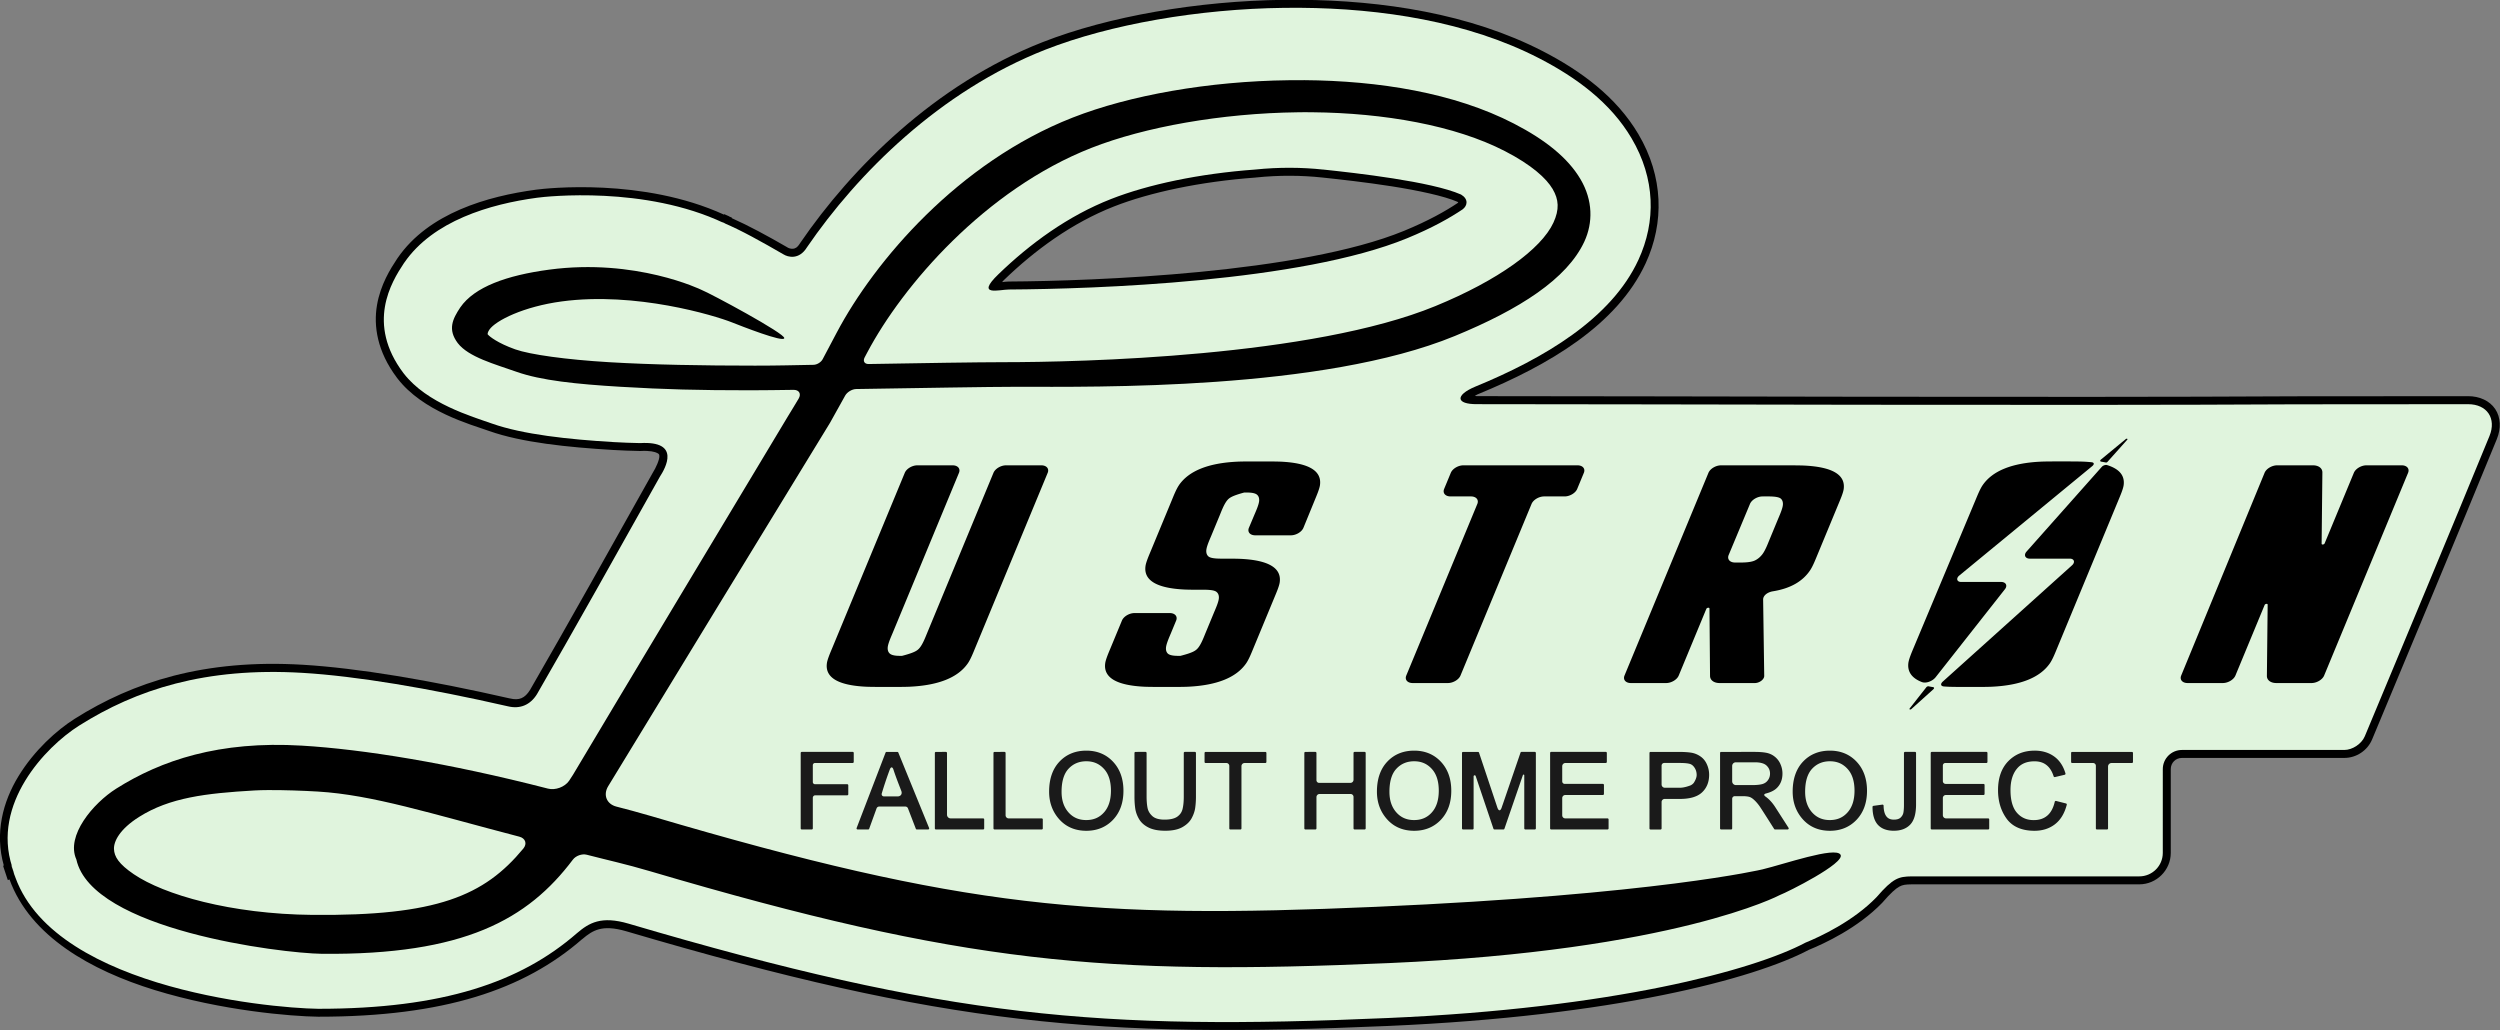
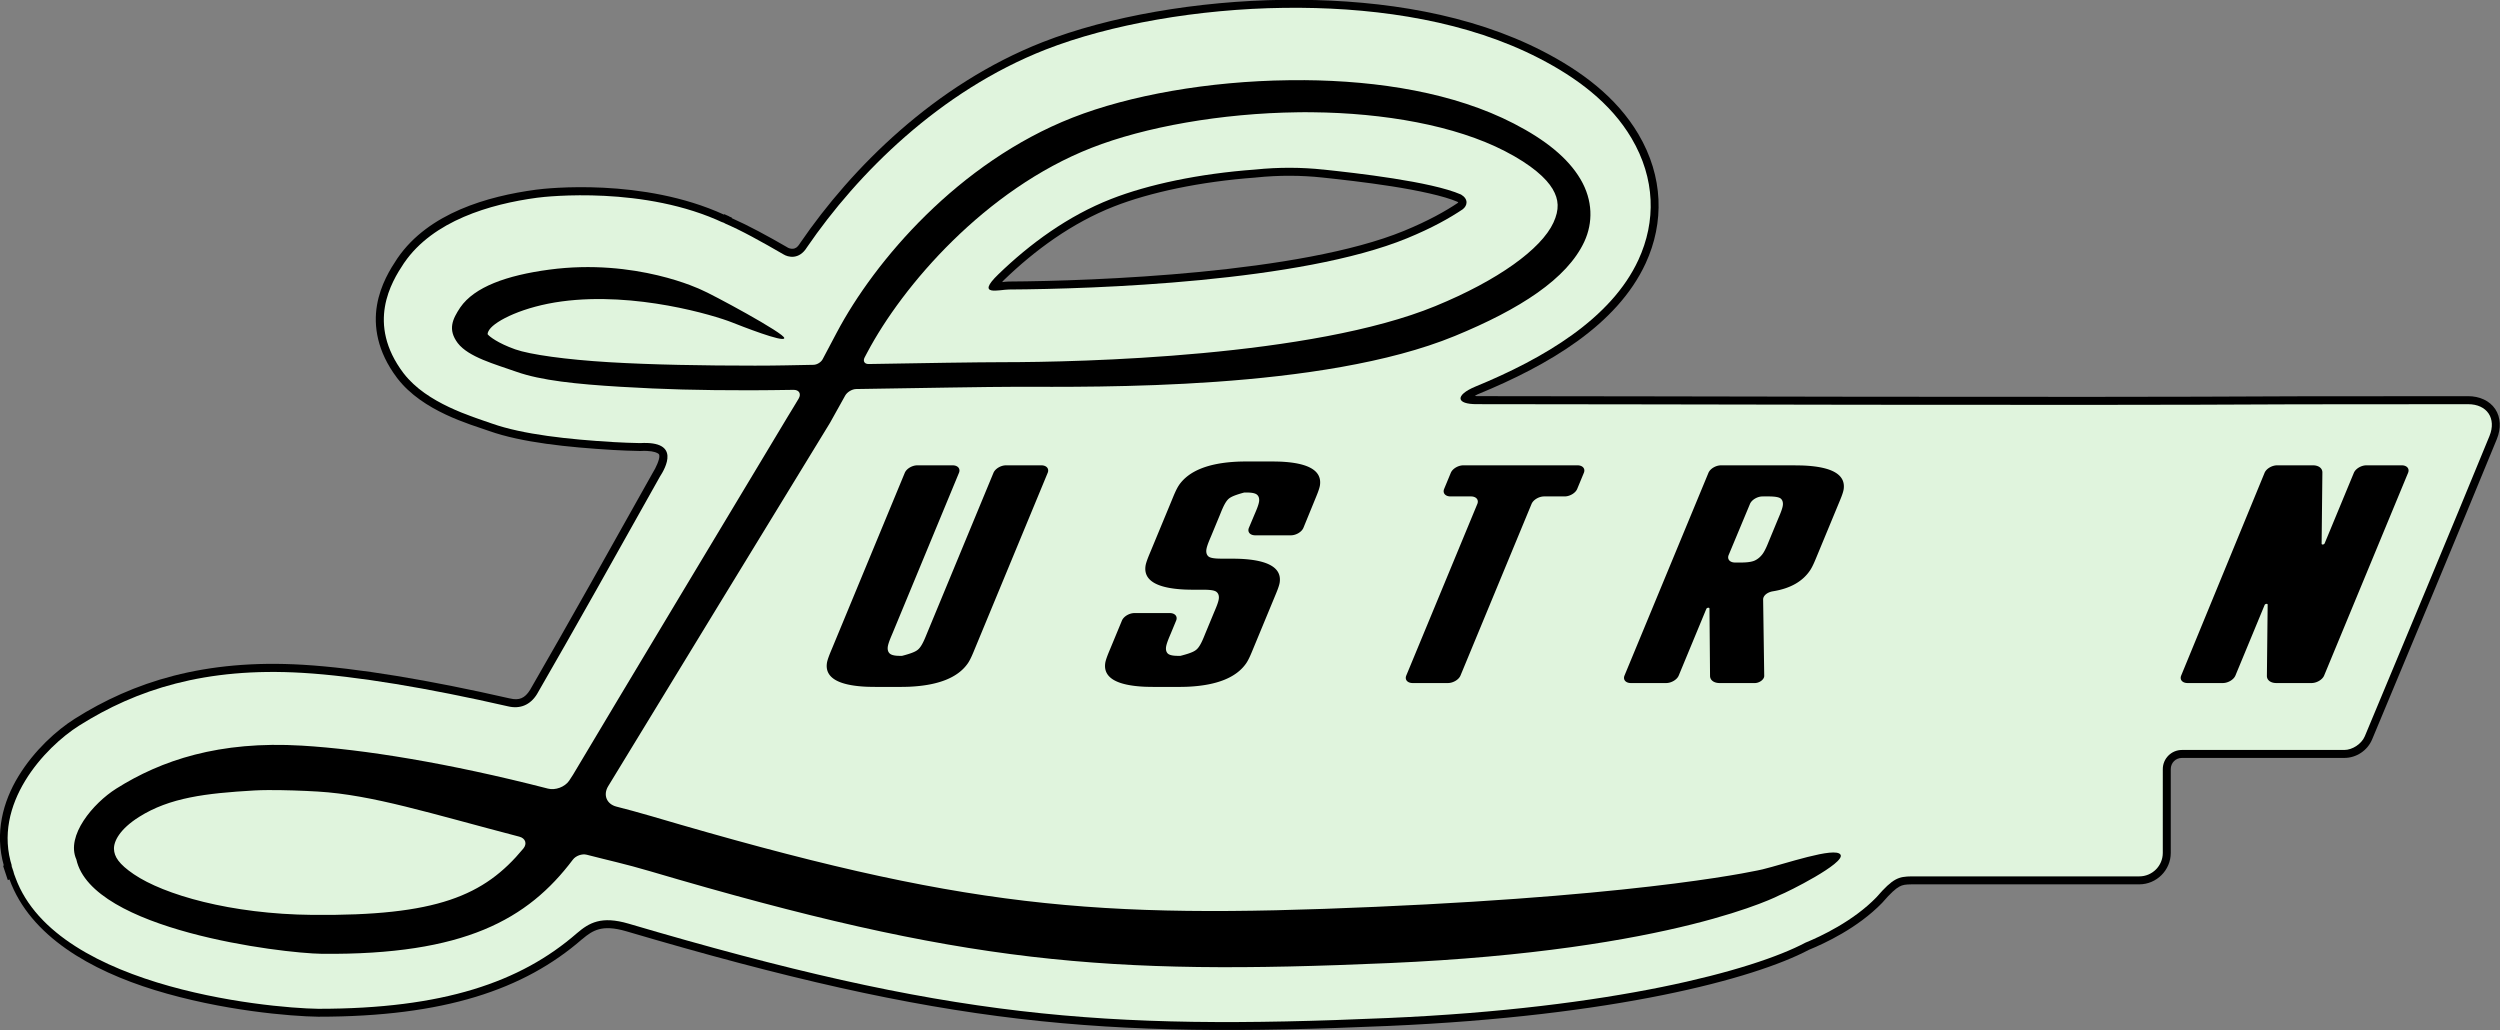
<svg xmlns="http://www.w3.org/2000/svg" xmlns:ns1="http://www.inkscape.org/namespaces/inkscape" xmlns:ns2="http://sodipodi.sourceforge.net/DTD/sodipodi-0.dtd" width="92.442mm" height="38.1mm" viewBox="0 0 92.442 38.1" version="1.1" id="svg5" xml:space="preserve" ns1:version="1.3 (0e150ed6c4, 2023-07-21)" ns2:docname="Lustron.svg">
  <rect x="0" y="0" width="92.442" height="38.1" fill="#808080" stroke="none" />
  <ns2:namedview id="namedview7" pagecolor="#ffffff" bordercolor="#000000" borderopacity="0.25" ns1:showpageshadow="2" ns1:pageopacity="0.0" ns1:pagecheckerboard="0" ns1:deskcolor="#d1d1d1" ns1:document-units="mm" showgrid="false" showguides="true" ns1:zoom="1.2938725" ns1:cx="2235.5372" ns1:cy="464.11065" ns1:window-width="2424" ns1:window-height="1767" ns1:window-x="1214" ns1:window-y="149" ns1:window-maximized="0" ns1:current-layer="layer1">
    <ns2:guide position="193.763,-60.675" orientation="0,-1" id="guide11557" ns1:locked="false" />
    <ns2:guide position="509.361,-356.212" orientation="0,-1" id="guide1260" ns1:locked="false" />
    <ns2:guide position="74.137,-1082.509" orientation="0,-1" id="guide10" ns1:locked="false" />
    <ns2:guide position="391.555,473.707" orientation="0,-1" id="guide61" ns1:locked="false" />
  </ns2:namedview>
  <defs id="defs2">
    <ns1:path-effect effect="fillet_chamfer" id="path-effect148" is_visible="true" lpeversion="1" nodesatellites_param="F,0,0,1,0,0,0,1 @ F,0,0,1,0,0,0,1 @ F,0,0,1,0,0,0,1 @ F,0,0,1,0,0,0,1 @ F,0,0,1,0,0,0,1 @ F,0,0,1,0,0,0,1 @ F,0,0,1,0,0,0,1 @ F,0,0,1,0,0,0,1 @ F,0,0,1,0,0,0,1 @ F,0,0,1,0,0,0,1 @ F,0,0,1,0,0,0,1 @ F,0,0,1,0,0,0,1 @ F,0,0,1,0,0,0,1 @ F,0,0,1,0,0,0,1 @ F,0,0,1,0,0,0,1 @ F,0,0,1,0,0,0,1 @ F,0,0,1,0,0,0,1 @ F,0,0,1,0,0,0,1 @ F,0,0,1,0,0,0,1 @ F,0,0,1,0,0,0,1 @ F,0,0,1,0,0,0,1 @ F,0,0,1,0,0,0,1 @ F,0,0,1,0,0,0,1 @ F,0,0,1,0,0,0,1 @ F,0,0,1,0,0,0,1 @ F,0,0,1,0,0,0,1 | F,0,0,1,0,0,0,1 @ F,0,0,1,0,0,0,1 @ F,0,0,1,0,0,0,1 @ F,0,0,1,0,0,0,1 @ F,0,0,1,0,0,0,1 @ F,0,0,1,0,0,0,1 @ F,0,0,1,0,0,0,1 @ F,0,0,1,0,0,0,1 | F,0,0,1,0,0,0,1 @ F,0,0,1,0,0,0,1 @ F,0,0,1,0,0,0,1 @ F,0,0,1,0,0,0,1 @ F,0,0,1,0,0,0,1 @ F,0,0,1,0,0,0,1 @ F,0,0,1,0,0,0,1 @ F,0,0,1,0,0,0,1 | F,0,0,1,0,0,0,1 @ F,0,0,1,0,0,0,1 @ F,0,0,1,0,0,0,1 @ F,0,0,1,0,0,0,1 @ F,0,0,1,0,0,0,1 @ F,0,0,1,0,0,0,1 @ F,0,0,1,0,0,0,1 @ F,0,0,1,0,0,0,1 | F,0,0,1,0,0,0,1 @ F,0,0,1,0,0,0,1 @ F,0,0,1,0,0,0,1 @ F,0,0,1,0,0,0,1 @ F,0,0,1,0,0,0,1 @ F,0,0,1,0,0,0,1 @ F,0,0,1,0,0,0,1 @ F,0,0,1,0,0,0,1 @ F,0,0,1,0,0,0,1 @ F,0,0,1,0,0.283,0,1 @ F,0,0,1,0,0.291,0,1 @ F,0,0,1,0,0,0,1 @ F,0,0,1,0,0,0,1 @ F,0,0,1,0,0,0,1 @ F,0,0,1,0,0,0,1 @ F,0,0,1,0,0.234,0,1 @ F,0,0,1,0,0.306,0,1 @ F,0,0,1,0,0,0,1 @ F,0,0,1,0,0,0,1 @ F,0,0,1,0,0,0,1 @ F,0,0,1,0,0,0,1 | F,0,0,1,0,0,0,1 @ F,0,0,1,0,0,0,1 @ F,0,0,1,0,0,0,1 @ F,0,0,1,0,0,0,1 @ F,0,0,1,0,0,0,1 @ F,0,0,1,0,0,0,1 @ F,0,0,1,0,0,0,1 @ F,0,0,1,0,0,0,1 @ F,0,0,1,0,0,0,1 @ F,0,0,1,0,0,0,1 @ F,0,0,1,0,0,0,1 @ F,0,0,1,0,0,0,1 @ F,0,0,1,0,0,0,1 @ F,0,0,1,0,0,0,1 @ F,0,0,1,0,0,0,1 @ F,0,0,1,0,0,0,1 @ F,0,0,1,0,0,0,1 @ F,0,0,1,0,0,0,1 @ F,0,0,1,0,0,0,1 | F,0,0,1,0,0,0,1 @ F,0,0,1,0,0,0,1 @ F,0,0,1,0,0,0,1 @ F,0,0,1,0,0,0,1 @ F,0,0,1,0,0,0,1 @ F,0,0,1,0,0,0,1 @ F,0,0,1,0,0,0,1 @ F,0,0,1,0,0,0,1 @ F,0,0,1,0,0,0,1 @ F,0,0,1,0,0.3,0,1 @ F,0,0,1,0,0.281,0,1 @ F,0,0,1,0,0,0,1 @ F,0,0,1,0,0,0,1 @ F,0,0,1,0,0,0,1 @ F,0,0,1,0,0,0,1 @ F,0,0,1,0,0.259,0,1 @ F,0,0,1,0,0.236,0,1 @ F,0,0,1,0,0,0,1 @ F,0,0,1,0,0,0,1 @ F,0,0,1,0,0,0,1 @ F,0,0,1,0,0,0,1 | F,0,0,1,0,0,0,1 @ F,0,0,1,0,0,0,1 @ F,0,0,1,0,0,0,1 @ F,0,0,1,0,0,0,1 @ F,0,0,1,0,0,0,1 @ F,0,0,1,0,0,0,1 @ F,0,0,1,0,0,0,1 @ F,0,0,1,0,0.232,0,1 @ F,0,0,1,0,0,0,1 @ F,0,0,1,0,0,0,1 @ F,0,0,1,0,0,0,1 @ F,0,0,1,0,0,0,1 @ F,0,0,1,0,0.203,0,1 @ F,0,0,1,0,0.211,0,1 @ F,0,0,1,0,0,0,1 @ F,0,0,1,0,0,0,1 @ F,0,0,1,0,0,0,1 @ F,0,0,1,0,0,0,1 | F,0,0,1,0,0,0,1 @ F,0,0,1,0,0,0,1 @ F,0,0,1,0,0,0,1 @ F,0,0,1,0,0,0,1 @ F,0,0,1,0,0,0,1 @ F,0,0,1,0,0,0,1 @ F,0,0,1,0,0,0,1 @ F,0,0,1,0,0,0,1 @ F,0,0,1,0,0,0,1 @ F,0,0,1,0,0.344,0,1 @ F,0,0,1,0,0,0,1 | F,0,0,1,0,0,0,1 @ F,0,0,1,0,0,0,1 @ F,0,0,1,0,0,0,1 @ F,0,0,1,0,0,0,1 @ F,0,0,1,0,0,0,1 @ F,0,0,1,0,0,0,1 @ F,0,0,1,0,0,0,1 @ F,0,0,1,0,0,0,1 @ F,0,0,1,0,0,0,1 @ F,0,0,1,0,0.293,0,1 @ F,0,0,1,0,0,0,1 @ F,0,0,1,0,0,0,1 | F,0,0,1,0,0,0,1 @ F,0,0,1,0,0,0,1 @ F,0,0,1,0,0,0,1 @ F,0,0,1,0,0,0,1 @ F,0,0,1,0,0,0,1 @ F,0,0,1,0,0,0,1 @ F,0,0,1,0,0.186,0,1 @ F,0,0,1,0,0.181,0,1 @ F,0,0,1,0,0,0,1 @ F,0,0,1,0,0,0,1 @ F,0,0,1,0,0,0,1 @ F,0,0,1,0,0,0,1 @ F,0,0,1,0,0,0,1 @ F,0,0,1,0,0,0,1 | F,0,0,1,0,0,0,1 @ F,0,0,1,0,0,0,1 @ F,0,0,1,0,0,0,1 @ F,0,0,1,0,0,0,1 @ F,0,0,1,0,0,0,1 @ F,0,0,1,0,0,0,1 @ F,0,0,1,0,0,0,1 @ F,0,0,1,0,0,0,1 @ F,0,0,1,0,0,0,1 @ F,0,0,1,0,0,0,1 @ F,0,0,1,0,0,0,1 @ F,0,0,1,0,0,0,1 @ F,0,0,1,0,0,0,1 @ F,0,0,1,0,0,0,1 @ F,0,0,1,0,0,0,1 @ F,0,0,1,0,0,0,1 @ F,0,0,1,0,0,0,1 @ F,0,0,1,0,0,0,1 @ F,0,0,1,0,0,0,1 @ F,0,0,1,0,0,0,1 @ F,0,0,1,0,0,0,1 @ F,0,0,1,0,0,0,1 @ F,0,0,1,0,0,0,1 @ F,0,0,1,0,0,0,1 | F,0,0,1,0,0,0,1 @ F,0,0,1,0,0,0,1 @ F,0,0,1,0,0,0,1 @ F,0,0,1,0,0,0,1 @ F,0,0,1,0,0.274,0,1 @ F,0,0,1,0,0,0,1 @ F,0,0,1,0,0,0,1 @ F,0,0,1,0,0,0,1 @ F,0,0,1,0,0,0,1 @ F,0,0,1,0,0.296,0,1 @ F,0,0,1,0,0,0,1 @ F,0,0,1,0,0,0,1 @ F,0,0,1,0,0,0,1 @ F,0,0,1,0,0,0,1 | F,0,0,1,0,0,0,1 @ F,0,0,1,0,0,0,1 @ F,0,0,1,0,0,0,1 @ F,0,0,1,0,0,0,1 @ F,0,0,1,0,0,0,1 @ F,0,0,1,0,0,0,1 @ F,0,0,1,0,0.293,0,1 @ F,0,0,1,0,0.277,0,1 @ F,0,0,1,0,0,0,1 @ F,0,0,1,0,0,0,1 @ F,0,0,1,0,0,0,1 @ F,0,0,1,0,0,0,1 @ F,0,0,1,0,0,0,1 @ F,0,0,1,0,0,0,1 @ F,0,0,1,0,0,0,1 @ F,0,0,1,0,0,0,1 @ F,0,0,1,0,0.293,0,1 @ F,0,0,1,0,0.253,0,1 @ F,0,0,1,0,0,0,1 @ F,0,0,1,0,0,0,1 | F,0,0,1,0,0,0,1 @ F,0,0,1,0,0,0,1 @ F,0,0,1,0,0,0,1 @ F,0,0,1,0,0,0,1 @ F,0,0,1,0,0,0,1 @ F,0,0,1,0,0,0,1 @ F,0,0,1,0,0.602,0,1 @ F,0,0,1,0,0,0,1 @ F,0,0,1,0,0,0,1 @ F,0,0,1,0,0,0,1 @ F,0,0,1,0,0,0,1 @ F,0,0,1,0,0.392,0,1 @ F,0,0,1,0,0,0,1 @ F,0,0,1,0,0,0,1 @ F,0,0,1,0,0,0,1 @ F,0,0,1,0,0,0,1 @ F,0,0,1,0,0,0,1 @ F,0,0,1,0,0,0,1 @ F,0,0,1,0,0,0,1 @ F,0,0,1,0,0,0,1 @ F,0,0,1,0,0,0,1 @ F,0,0,1,0,0,0,1 @ F,0,0,1,0,0.681,0,1 @ F,0,0,1,0,0,0,1 @ F,0,0,1,0,0,0,1 @ F,0,0,1,0,0,0,1 | F,0,0,1,0,0,0,1 @ F,0,0,1,0,0,0,1 @ F,0,0,1,0,0,0,1 @ F,0,0,1,0,0,0,1 @ F,0,0,1,0,0,0,1 @ F,0,0,1,0,0,0,1 @ F,0,0,1,0,0.288,0,1 @ F,0,0,1,0,0,0,1 @ F,0,0,1,0,0,0,1 @ F,0,0,1,0,0,0,1 @ F,0,0,1,0,0,0,1 @ F,0,0,1,0,0,0,1 @ F,0,0,1,0,0,0,1 @ F,0,0,1,0,0,0,1 | F,0,0,1,0,0,0,1 @ F,0,0,1,0,0,0,1 @ F,0,0,1,0,0,0,1 @ F,0,0,1,0,0,0,1 @ F,0,0,1,0,0,0,1 @ F,0,0,1,0,0,0,1 @ F,0,0,1,0,0.243,0,1 @ F,0,0,1,0,0,0,1 @ F,0,0,1,0,0,0,1 @ F,0,0,1,0,0,0,1 @ F,0,0,1,0,0,0,1 @ F,0,0,1,0,0,0,1 @ F,0,0,1,0,0,0,1 @ F,0,0,1,0,0,0,1 @ F,0,0,1,0,0,0,1 @ F,0,0,1,0,0,0,1 @ F,0,0,1,0,0,0,1 @ F,0,0,1,0,0.396,0,1 @ F,0,0,1,0,0,0,1 @ F,0,0,1,0,0,0,1 @ F,0,0,1,0,0,0,1 @ F,0,0,1,0,0,0,1 @ F,0,0,1,0,0,0,1 @ F,0,0,1,0,0,0,1 @ F,0,0,1,0,0,0,1 | F,0,0,1,0,0,0,1 @ F,0,0,1,0,0,0,1 @ F,0,0,1,0,0,0,1 @ F,0,0,1,0,0,0,1 @ F,0,0,1,0,0.262,0,1 @ F,0,0,1,0,0,0,1 @ F,0,0,1,0,0,0,1 @ F,0,0,1,0,0,0,1 @ F,0,0,1,0,0,0,1 @ F,0,0,1,0,0.332,0,1 @ F,0,0,1,0,0,0,1 @ F,0,0,1,0,0,0,1 @ F,0,0,1,0,0,0,1 @ F,0,0,1,0,0,0,1 | F,0,0,1,0,0,0,1 @ F,0,0,1,0,0,0,1 @ F,0,0,1,0,0,0,1 @ F,0,0,1,0,0,0,1 @ F,0,0,1,0,0,0,1 @ F,0,0,1,0,0,0,1 @ F,0,0,1,0,0,0,1 @ F,0,0,1,0,0,0,1 @ F,0,0,1,0,0,0,1 @ F,0,0,1,0,0,0,1 @ F,0,0,1,0,0,0,1 | F,0,0,1,0,0,0,1 @ F,0,0,1,0,0,0,1 @ F,0,0,1,0,0,0,1 @ F,0,0,1,0,0,0,1 @ F,0,0,1,0,0,0,1 @ F,0,0,1,0,0,0,1 @ F,0,0,1,0,0,0,1 @ F,0,0,1,0,0,0,1 | F,0,0,1,0,0,0,1 @ F,0,0,1,0,0,0,1 @ F,0,0,1,0,0,0,1 @ F,0,0,1,0,0,0,1 @ F,0,0,1,0,0,0,1 @ F,0,0,1,0,0,0,1 @ F,0,0,1,0,0,0,1 @ F,0,0,1,0,0,0,1 | F,0,0,1,0,0.34,0,1 @ F,0,0,1,0,0,0,1 @ F,0,0,1,0,0,0,1 @ F,0,0,1,0,0,0,1 @ F,0,0,1,0,0,0,1 @ F,0,0,1,0,0,0,1 @ F,0,0,1,0,0,0,1 @ F,0,0,1,0,0.349,0,1 | F,0,0,1,0,0.251,0,1 @ F,0,0,1,0,0,0,1 @ F,0,0,1,0,0,0,1 @ F,0,0,1,0,0,0,1 @ F,0,0,1,0,0,0,1 @ F,0,0,1,0,0,0,1 @ F,0,0,1,0,0.232,0,1 @ F,0,0,1,0,0,0,1 @ F,0,0,1,0,0.305,0,1 | F,0,0,1,0,0.53,0,1 @ F,0,0,1,0,0.556,0,1 @ F,0,0,1,0,0.302,0,1" radius="0" unit="px" method="auto" mode="F" chamfer_steps="1" flexible="false" use_knot_distance="true" apply_no_radius="true" apply_with_radius="true" only_selected="false" hide_knots="false" />
    <ns1:path-effect effect="fillet_chamfer" id="path-effect146" is_visible="true" lpeversion="1" nodesatellites_param="F,0,0,1,0,0.794,0,1 @ F,0,0,1,0,0.794,0,1 @ F,0,0,1,0,0.794,0,1 @ F,0,0,1,0,0.794,0,1 @ F,0,0,1,0,0.794,0,1 @ F,0,0,1,0,0.794,0,1 @ F,0,0,1,0,0.794,0,1 @ F,0,0,1,0,0.794,0,1 @ F,0,0,1,0,0.794,0,1 @ F,0,0,1,0,0.794,0,1" radius="3" unit="px" method="auto" mode="F" chamfer_steps="1" flexible="false" use_knot_distance="true" apply_no_radius="true" apply_with_radius="true" only_selected="false" hide_knots="false" />
    <ns1:path-effect effect="fillet_chamfer" id="path-effect144" is_visible="true" lpeversion="1" nodesatellites_param="F,0,0,1,0,0.079,0,1 @ F,0,0,1,0,0.225,0,1 @ F,0,0,1,0,0.794,0,1 | F,0,0,1,0,0.131,0,1 @ F,0,0,1,0,0.225,0,1 @ F,0,0,1,0,0.794,0,1 | F,0,0,1,0,0.297,0,1 @ F,0,0,1,0,0.794,0,1 @ F,0,0,1,0,0.794,0,1 @ F,0,0,1,0,0.794,0,1 @ F,0,0,1,0,0.794,0,1 @ F,0,0,1,0,0.522,0,1 @ F,0,0,1,0,0.794,0,1 @ F,0,0,1,0,0.794,0,1 | F,0,0,1,0,0.794,0,1 @ F,0,0,1,0,0.794,0,1 @ F,0,0,1,0,0.794,0,1 @ F,0,0,1,0,0.794,0,1 @ F,0,0,1,0,0.794,0,1 @ F,0,0,1,0,0.407,0,1 @ F,0,0,1,0,0.794,0,1 @ F,0,0,1,0,0.794,0,1" radius="3" unit="px" method="auto" mode="F" chamfer_steps="1" flexible="false" use_knot_distance="true" apply_no_radius="true" apply_with_radius="true" only_selected="false" hide_knots="false" />
    <ns1:path-effect effect="fillet_chamfer" id="path-effect142" is_visible="true" lpeversion="1" nodesatellites_param="F,0,0,1,0,0.794,0,1 @ F,0,0,1,0,0.794,0,1 @ F,0,0,1,0,0.794,0,1 @ F,0,0,1,0,0.794,0,1 @ F,0,0,1,0,0.794,0,1 @ F,0,0,1,0,0.794,0,1 | F,0,0,1,0,0.794,0,1 @ F,0,0,1,0,0.794,0,1 @ F,0,0,1,0,0.794,0,1 @ F,0,0,1,0,0.794,0,1 @ F,0,0,1,0,0.794,0,1 @ F,0,0,1,0,0.794,0,1 @ F,0,0,1,0,0.794,0,1 @ F,0,0,1,0,0.794,0,1 @ F,0,0,1,0,0.794,0,1 @ F,0,0,1,0,0.794,0,1" radius="3" unit="px" method="auto" mode="F" chamfer_steps="1" flexible="false" use_knot_distance="true" apply_no_radius="true" apply_with_radius="true" only_selected="false" hide_knots="false" />
    <ns1:path-effect effect="fillet_chamfer" id="path-effect140" is_visible="true" lpeversion="1" nodesatellites_param="F,0,0,1,0,0.794,0,1 @ F,0,0,1,0,0.794,0,1 @ F,0,0,1,0,0.794,0,1 @ F,0,0,1,0,0.794,0,1 @ F,0,0,1,0,0.794,0,1 @ F,0,0,1,0,0.794,0,1 @ F,0,0,1,0,0.794,0,1 @ F,0,0,1,0,0.794,0,1" radius="3" unit="px" method="auto" mode="F" chamfer_steps="1" flexible="false" use_knot_distance="true" apply_no_radius="true" apply_with_radius="true" only_selected="false" hide_knots="false" />
    <ns1:path-effect effect="fillet_chamfer" id="path-effect138" is_visible="true" lpeversion="1" nodesatellites_param="F,0,0,1,0,0.794,0,1 @ F,0,0,1,0,0.794,0,1 @ F,0,0,1,0,0.794,0,1 @ F,0,0,1,0,0.794,0,1 @ F,0,0,1,0,0.794,0,1 @ F,0,0,1,0,0.794,0,1 @ F,0,0,1,0,0.794,0,1 @ F,0,0,1,0,0.794,0,1 @ F,0,0,1,0,0.794,0,1 @ F,0,0,1,0,0.794,0,1 @ F,0,0,1,0,0.794,0,1 @ F,0,0,1,0,0.794,0,1 @ F,0,0,1,0,0.794,0,1 @ F,0,0,1,0,0.794,0,1 @ F,0,0,1,0,0.794,0,1 @ F,0,0,1,0,0.794,0,1 @ F,0,0,1,0,0.794,0,1 @ F,0,0,1,0,0.794,0,1 @ F,0,0,1,0,0.794,0,1 @ F,0,0,1,0,0.794,0,1 @ F,0,0,1,0,0.794,0,1 @ F,0,0,1,0,0.794,0,1 @ F,0,0,1,0,0.794,0,1 @ F,0,0,1,0,0.794,0,1 @ F,0,0,1,0,0.794,0,1 @ F,0,0,1,0,0.794,0,1 @ F,0,0,1,0,0.794,0,1 @ F,0,0,1,0,0.794,0,1" radius="3" unit="px" method="auto" mode="F" chamfer_steps="1" flexible="false" use_knot_distance="true" apply_no_radius="true" apply_with_radius="true" only_selected="false" hide_knots="false" />
    <ns1:path-effect effect="fillet_chamfer" id="path-effect136" is_visible="true" lpeversion="1" nodesatellites_param="F,0,0,1,0,0.794,0,1 @ F,0,0,1,0,0.794,0,1 @ F,0,0,1,0,0.794,0,1 @ F,0,0,1,0,0.794,0,1 @ F,0,0,1,0,0.794,0,1 @ F,0,0,1,0,0.794,0,1 @ F,0,0,1,0,0.794,0,1 @ F,0,0,1,0,0.794,0,1 @ F,0,0,1,0,0.794,0,1 @ F,0,0,1,0,0.794,0,1 @ F,0,0,1,0,0.794,0,1 @ F,0,0,1,0,0.794,0,1" radius="3" unit="px" method="auto" mode="F" chamfer_steps="1" flexible="false" use_knot_distance="true" apply_no_radius="true" apply_with_radius="true" only_selected="false" hide_knots="false" />
    <ns1:path-effect effect="fillet_chamfer" id="path-effect134" is_visible="true" lpeversion="1" nodesatellites_param="F,0,0,1,0,0,0,1 @ F,0,0,1,0,0,0,1 @ F,0,0,1,0,0,0,1 @ F,0,0,1,0,0,0,1 @ F,0,0,1,0,0,0,1 @ F,0,0,1,0,0.581,0,1 @ F,0,0,1,0,0,0,1 @ F,0,0,1,0,0,0,1 @ F,0,0,1,0,0,0,1 @ F,0,0,1,0,0,0,1 @ F,0,0,1,0,0,0,1 @ F,0,0,1,0,0,0,1 @ F,0,0,1,0,0,0,1 @ F,0,0,1,0,0,0,1 @ F,0,0,1,0,0,0,1 @ F,0,0,1,0,0,0,1 @ F,0,0,1,0,0,0,1 @ F,0,0,1,0,0,0,1 @ F,0,0,1,0,0,0,1 @ F,0,0,1,0,0,0,1 @ F,0,0,1,0,0,0,1 @ F,0,0,1,0,0,0,1 @ F,0,0,1,0,0.941,0,1 @ F,0,0,1,0,0,0,1 @ F,0,0,1,0,0,0,1 @ F,0,0,1,0,1.284,0,1 @ F,0,0,1,0,0,0,1 @ F,0,0,1,0,0,0,1 @ F,0,0,1,0,0,0,1 @ F,0,0,1,0,0,0,1 @ F,0,0,1,0,0.836,0,1 @ F,0,0,1,0,0,0,1 @ F,0,0,1,0,0,0,1 @ F,0,0,1,0,0,0,1 @ F,0,0,1,0,0,0,1 @ F,0,0,1,0,0,0,1 @ F,0,0,1,0,0,0,1 @ F,0,0,1,0,0,0,1 @ F,0,0,1,0,1.716,0,1 @ F,0,0,1,0,0,0,1 @ F,0,0,1,0,0,0,1 @ F,0,0,1,0,0.691,0,1 @ F,0,0,1,0,0,0,1 @ F,0,0,1,0,0,0,1 @ F,0,0,1,0,0,0,1 @ F,0,0,1,0,0,0,1 @ F,0,0,1,0,0,0,1 @ F,0,0,1,0,0,0,1 | F,0,0,1,0,0,0,1 @ F,0,0,1,0,0,0,1 @ F,0,0,1,0,0,0,1 @ F,0,0,1,0,0,0,1 @ F,0,0,1,0,0,0,1 @ F,0,0,1,0,0,0,1 @ F,0,0,1,0,0.716,0,1 @ F,0,0,1,0,0,0,1 @ F,0,0,1,0,0,0,1 @ F,0,0,1,0,0,0,1 @ F,0,0,1,0,0,0,1 | F,0,0,1,0,0,0,1 @ F,0,0,1,0,0,0,1 @ F,0,0,1,0,1.079,0,1 @ F,0,0,1,0,0,0,1 @ F,0,0,1,0,0,0,1 @ F,0,0,1,0,0,0,1 @ F,0,0,1,0,0,0,1 @ F,0,0,1,0,0,0,1 @ F,0,0,1,0,0,0,1" radius="0" unit="px" method="auto" mode="F" chamfer_steps="1" flexible="false" use_knot_distance="true" apply_no_radius="true" apply_with_radius="true" only_selected="false" hide_knots="false" />
    <ns1:path-effect effect="offset" id="path-effect132" is_visible="true" lpeversion="1.2" linejoin_type="miter" unit="mm" offset="0" miter_limit="4" attempt_force_join="false" update_on_knot_move="true" />
  </defs>
  <g ns1:label="Layer 1" ns1:groupmode="layer" id="layer1" transform="translate(-17.475,-195.06)">
    <g id="g136" transform="matrix(0.987,0,0,0.987,0.226,2.525)" ns1:export-filename="LustronSticker.svg" ns1:export-xdpi="96" ns1:export-ydpi="96">
      <path style="color:#000000;fill:#000000;stroke-width:0.4;-inkscape-stroke:none" d="m 65.915,195.06 v 0.004 c -0.112,1.8e-4 -0.226,-8e-4 -0.336,8e-4 -3.231,0.04 -6.572,0.617 -9.044,1.586 -4.043,1.586 -7.159,4.719 -9.073,7.513 l -0.005,0.007 -0.004,0.006 c -0.11,0.18 -0.193,0.205 -0.269,0.214 -0.076,0.009 -0.168,-0.026 -0.198,-0.044 l -0.005,-0.004 -0.005,-0.004 c -0.733,-0.425 -1.461,-0.819 -2.083,-1.094 v -0.022 l -0.098,-0.04 0.002,-0.005 c -0.011,-0.006 2e-5,0 -0.009,-0.004 h 8e-4 l -0.169,-0.075 h -8e-4 c -0.005,-0.004 -0.004,-0.004 -0.011,-0.006 l -0.008,0.019 c -3.04,-1.388 -6.649,-0.988 -7.04,-0.935 -1.817,0.244 -4.024,0.873 -5.185,2.557 l -0.013,0.019 -0.016,0.024 c -0.237,0.357 -0.616,0.955 -0.747,1.728 -0.132,0.777 0.005,1.731 0.747,2.717 l 0.002,0.004 0.011,0.012 0.005,0.008 c 0.951,1.236 2.722,1.719 3.438,1.972 1.221,0.432 2.941,0.609 4.634,0.71 0.34,0.02 0.679,0.032 1.011,0.039 h 0.012 0.012 c 0.35,-0.02 0.549,0.032 0.628,0.076 0.079,0.044 0.074,0.054 0.079,0.119 0.009,0.131 -0.14,0.453 -0.237,0.603 l -0.005,0.009 -0.005,0.008 c -1.46,2.61 -3.243,5.791 -4.597,8.135 -0.196,0.315 -0.408,0.405 -0.76,0.319 h -0.002 -0.002 c -3.003,-0.686 -5.707,-1.138 -7.738,-1.26 -3.707,-0.222 -6.369,0.644 -8.55,2.019 -0.681,0.43 -1.524,1.186 -2.119,2.164 -0.573,0.943 -0.892,2.113 -0.544,3.338 l -0.027,0.008 c 0.009,0.041 0.005,0.006 0.012,0.03 h -0.004 l 0.158,0.478 h 0.002 c 0.005,0.012 0.004,0.017 0.009,0.03 l 0.063,-0.024 c 0.778,2.136 3.064,3.41 5.432,4.141 2.527,0.779 5.123,0.987 6.129,1.001 h 0.002 0.006 0.005 c 4.7,0 7.703,-1.011 9.877,-2.904 l -0.002,0.004 c 0.218,-0.186 0.402,-0.315 0.638,-0.377 0.235,-0.062 0.543,-0.063 1.022,0.077 12.002,3.542 17.739,4.016 28.551,3.546 8.443,-0.367 13.693,-1.763 15.752,-2.852 0.574,-0.234 1.829,-0.812 2.749,-1.764 l 0.005,-0.006 0.005,-0.006 c 0.303,-0.35 0.492,-0.517 0.626,-0.59 0.134,-0.073 0.234,-0.083 0.469,-0.087 h 8.523 c 0.647,0 1.18,-0.531 1.18,-1.178 0.001,-1.047 2.84e-4,-2.094 0,-3.14 -6.4e-5,-0.234 0.183,-0.418 0.418,-0.418 1.985,1.6e-4 4.103,0 6.081,0 0.456,0 0.87,-0.276 1.046,-0.697 1.562,-3.746 3.131,-7.491 4.671,-11.248 0.164,-0.399 0.148,-0.815 -0.061,-1.126 -0.209,-0.311 -0.588,-0.483 -1.02,-0.482 l -6.432,0.005 h -8e-4 c -9.145,0.052 -23.811,-0.006 -30.693,-0.006 h -0.002 -8e-4 c -0.039,2.8e-4 -0.044,-0.007 -0.078,-0.009 0.045,-0.024 0.06,-0.041 0.118,-0.066 h 0.002 c 7.99e-4,-3.2e-4 7.99e-4,0 0.002,0 2.625,-1.079 5.206,-2.582 6.277,-4.902 0.702,-1.52 0.668,-3.246 -0.272,-4.838 -0.828,-1.402 -2.159,-2.374 -3.578,-3.106 -2.734,-1.411 -6.02,-1.903 -9.08,-1.927 z m 0.279,0.603 h 0.019 c 2.993,0.025 6.186,0.515 8.79,1.859 1.362,0.703 2.591,1.615 3.337,2.878 0.849,1.438 0.872,2.921 0.244,4.281 -0.957,2.073 -3.393,3.544 -5.964,4.6 h -0.002 -7.99e-4 c -0.205,0.087 -0.366,0.176 -0.493,0.283 -0.126,0.107 -0.253,0.251 -0.23,0.47 0.022,0.218 0.207,0.348 0.363,0.403 0.156,0.055 0.333,0.073 0.553,0.072 6.878,0 21.545,0.058 30.696,0.006 l 6.431,-0.005 c 0.281,-2e-4 0.439,0.095 0.521,0.216 0.082,0.122 0.111,0.303 0.004,0.564 -1.539,3.755 -3.107,7.5 -4.67,11.246 -0.06,0.145 -0.335,0.328 -0.492,0.328 -1.978,0 -4.096,1.6e-4 -6.081,0 -0.559,-4e-5 -1.018,0.459 -1.018,1.017 2.84e-4,1.047 0.001,2.094 0,3.14 -3.68e-4,0.323 -0.257,0.578 -0.58,0.578 h -8.529 -0.002 c -0.256,0.004 -0.502,0.025 -0.749,0.16 -0.247,0.135 -0.472,0.355 -0.792,0.724 l 0.011,-0.012 c -0.815,0.845 -2.03,1.418 -2.557,1.632 l -0.015,0.006 -0.013,0.007 c -1.859,0.988 -7.11,2.423 -15.51,2.788 -10.786,0.469 -16.389,0.01 -28.356,-3.521 v 0 h -7.99e-4 c -0.548,-0.161 -0.981,-0.177 -1.343,-0.082 -0.363,0.095 -0.634,0.296 -0.874,0.501 h -8e-4 -0.002 c -2.048,1.784 -4.867,2.756 -9.482,2.756 h -0.005 -7.99e-4 -0.004 c -0.936,-0.013 -3.513,-0.222 -5.955,-0.975 -2.443,-0.753 -4.705,-2.042 -5.221,-4.116 -2e-4,0 -3.99e-4,0 -7.99e-4,-0.004 l -0.002,-0.006 c -7.99e-4,-0.004 -2e-5,-0.004 -7.99e-4,-0.006 l -0.003,-0.009 v 0 c -0.35,-1.077 -0.073,-2.098 0.461,-2.975 0.533,-0.877 1.328,-1.59 1.927,-1.968 2.092,-1.32 4.596,-2.144 8.194,-1.928 1.974,0.118 4.657,0.564 7.637,1.245 0.559,0.136 1.111,-0.099 1.414,-0.589 l 0.002,-0.004 0.002,-0.004 c 1.355,-2.345 3.135,-5.522 4.594,-8.131 l 0.01,-0.017 c 0.121,-0.184 0.354,-0.526 0.323,-0.956 -0.016,-0.22 -0.148,-0.469 -0.385,-0.601 -0.236,-0.132 -0.54,-0.175 -0.955,-0.151 h 0.023 c -0.327,-0.007 -0.658,-0.018 -0.988,-0.038 -1.673,-0.1 -3.37,-0.289 -4.469,-0.678 -0.766,-0.271 -2.393,-0.771 -3.163,-1.772 h -7.99e-4 l -0.009,-0.012 -0.005,-0.006 c -4e-4,0 -1.92e-4,0 -7.99e-4,-0.004 -0.653,-0.869 -0.742,-1.617 -0.634,-2.254 0.108,-0.637 0.431,-1.16 0.658,-1.502 l 0.002,-0.004 0.008,-0.012 0.009,-0.012 0.002,-0.004 c 0.995,-1.443 3.029,-2.069 4.77,-2.303 0.297,-0.04 3.975,-0.429 6.823,0.921 4e-4,2.8e-4 0.001,0 0.002,0 l 0.007,0.004 0.007,0.004 c 0.588,0.243 1.397,0.693 2.187,1.151 0.138,0.087 0.339,0.161 0.588,0.132 0.249,-0.03 0.524,-0.191 0.71,-0.496 l -0.009,0.013 c 1.859,-2.715 4.907,-5.768 8.797,-7.293 2.376,-0.932 5.668,-1.506 8.832,-1.545 h 8e-4 c 0.198,-0.003 0.401,-0.003 0.607,-0.002 z m 0.546,5.426 v 0.036 c -0.715,-0.057 -1.468,-0.084 -2.273,0 -2.125,0.155 -4.059,0.567 -5.472,1.121 -1.672,0.656 -3.12,1.722 -4.325,2.886 -0.231,0.224 -0.364,0.364 -0.432,0.564 -0.034,0.1 -0.039,0.255 0.041,0.372 0.08,0.117 0.19,0.155 0.271,0.173 0.161,0.036 0.293,0.016 0.422,0.004 0.13,-0.013 0.255,-0.028 0.307,-0.028 h 7.99e-4 8e-4 c 3.224,-0.019 10.923,-0.258 15.023,-1.942 0.957,-0.393 1.635,-0.777 2.133,-1.11 l 0.007,-0.005 0.007,-0.005 c 0.153,-0.115 0.272,-0.297 0.266,-0.514 -0.006,-0.217 -0.151,-0.419 -0.353,-0.539 l -0.016,-0.009 -0.017,-0.007 c -0.622,-0.273 -1.612,-0.468 -2.621,-0.626 -1.01,-0.158 -2.027,-0.27 -2.639,-0.335 z m -2.215,0.632 c 0.881,-0.092 1.723,-0.081 2.483,0 l 0.037,0.004 c 0.61,0.065 1.594,0.173 2.571,0.326 0.988,0.155 1.967,0.364 2.464,0.581 0.012,0.011 0.036,0.034 0.036,0.024 -2.76e-4,-0.011 -0.011,0.004 -0.018,0.013 -0.466,0.311 -1.103,0.673 -2.023,1.051 -3.87,1.59 -11.602,1.879 -14.799,1.898 -0.089,0 -0.172,0.012 -0.256,0.022 0.035,-0.039 0.018,-0.03 0.066,-0.076 1.163,-1.124 2.551,-2.141 4.126,-2.759 1.334,-0.523 3.226,-0.931 5.302,-1.082 h 0.005 z" id="path136" />
      <path style="color:#000000;fill:#e0f4dd;stroke-width:0.4;-inkscape-stroke:none" d="m 66.197,195.363 c -0.208,-0.002 -0.413,-10e-4 -0.614,0.002 -3.198,0.039 -6.514,0.615 -8.938,1.565 -3.967,1.556 -7.049,4.649 -8.935,7.403 -0.297,0.485 -0.715,0.372 -0.882,0.267 -0.796,-0.461 -1.612,-0.917 -2.233,-1.174 -2.956,-1.403 -6.645,-0.995 -6.992,-0.948 -1.779,0.239 -3.9,0.867 -4.978,2.43 l -0.012,0.016 -0.011,0.017 c -0.464,0.698 -1.41,2.249 -0.013,4.105 l 0.009,0.011 0.008,0.01 c 0.861,1.118 2.56,1.61 3.301,1.872 1.16,0.41 2.869,0.594 4.552,0.694 0.335,0.02 0.669,0.031 0.999,0.038 1.53,-0.089 0.953,0.93 0.738,1.262 -1.461,2.612 -3.247,5.797 -4.603,8.144 -0.249,0.403 -0.632,0.566 -1.088,0.455 -2.992,-0.684 -5.686,-1.133 -7.689,-1.253 -3.653,-0.219 -6.236,0.627 -8.372,1.974 -1.28,0.807 -3.277,2.938 -2.513,5.29 1.113,4.485 9.528,5.295 11.468,5.321 h 0.005 0.005 c 4.658,0 7.569,-0.992 9.679,-2.83 0.458,-0.391 0.911,-0.661 1.939,-0.359 11.985,3.537 17.654,4.004 28.453,3.534 8.428,-0.367 13.683,-1.785 15.638,-2.824 0.548,-0.223 1.79,-0.801 2.66,-1.702 0.623,-0.719 0.827,-0.773 1.318,-0.78 h 8.527 c 0.485,0 0.879,-0.393 0.88,-0.878 0.001,-1.047 4e-4,-2.093 2.4e-4,-3.14 -1.08e-4,-0.396 0.321,-0.718 0.718,-0.718 1.985,2e-4 4.103,8e-5 6.081,4e-5 0.307,0 0.651,-0.23 0.769,-0.513 1.563,-3.746 3.131,-7.491 4.67,-11.247 0.27,-0.66 -0.089,-1.195 -0.803,-1.194 l -6.432,0.005 c -9.148,0.052 -23.815,-0.006 -30.695,-0.006 -0.798,0.006 -0.823,-0.335 -0.076,-0.652 2.599,-1.067 5.107,-2.555 6.122,-4.752 0.665,-1.44 0.637,-3.044 -0.258,-4.56 -0.787,-1.333 -2.067,-2.275 -3.457,-2.992 -2.672,-1.379 -5.915,-1.87 -8.945,-1.893 z m -48.268,32.18 c -0.009,-0.036 -0.037,-0.062 -0.044,-0.098 l 0.158,0.478 c -0.058,-0.128 -0.073,-0.253 -0.114,-0.379 z m 26.666,-24.117 c 0.024,0.012 0.051,0.013 0.075,0.025 l -0.169,-0.075 c 0.025,0.01 0.068,0.039 0.094,0.05 z m 22.446,-2.004 c 1.219,0.129 4.054,0.447 5.171,0.937 0.284,0.169 0.246,0.415 0.059,0.556 -0.482,0.323 -1.14,0.696 -2.08,1.082 -3.985,1.637 -11.701,1.901 -14.911,1.92 -0.361,-4e-4 -1.274,0.275 -0.401,-0.57 1.184,-1.144 2.602,-2.186 4.226,-2.822 1.374,-0.539 3.288,-0.949 5.39,-1.102 0.903,-0.094 1.765,-0.083 2.546,0 z" id="path135" />
      <path id="path102" style="fill:#000000;fill-opacity:1;stroke:none;stroke-width:0.254;stroke-opacity:1" d="m 462.5,1002.181 h -1.409 l 1.5e-4,5e-4 c -7.513,0.092 -14.899,1.404 -20.247,3.502 -10.686,4.191 -18.541,13.418 -22.095,20.143 l -1.316,2.488 c -0.15,0.284 -0.532,0.517 -0.853,0.522 -2.035,0.033 -3.16,0.077 -5.474,0.077 -4.827,0 -9.645,-0.082 -13.679,-0.323 -4.035,-0.241 -7.401,-0.713 -8.781,-1.201 -1.651,-0.584 -2.434,-1.221 -2.557,-1.381 -0.061,-0.08 -0.033,-0.028 -0.034,-0.067 -6.4e-4,-0.039 0.02,-0.187 0.167,-0.401 0.589,-0.853 3.203,-2.162 6.78,-2.642 6.925,-0.93 14.304,1.317 15.925,1.958 0.848,0.335 4.845,1.911 4.912,1.486 0.15,-0.4 -6.925,-4.2 -7.773,-4.535 0,0 -6.117,-2.977 -14.258,-1.883 -3.956,0.532 -6.984,1.609 -8.315,3.539 -0.724,1.089 -1.194,2.064 -0.234,3.34 1.008,1.309 3.475,1.971 5.504,2.688 2.299,0.813 5.605,1.155 9.746,1.403 4.141,0.247 7.303,0.328 12.163,0.328 1.224,0 2.713,-0.024 4.031,-0.041 0.519,-0.01 0.748,0.365 0.487,0.814 -0.326,0.56 -0.673,1.108 -1.007,1.663 -3.946,6.566 -16.378,27.256 -20.127,33.568 -0.121,0.203 -0.246,0.392 -0.373,0.574 -0.405,0.581 -1.287,0.905 -1.974,0.728 -9.37,-2.413 -17.315,-3.681 -23.048,-4.025 -7.749,-0.465 -13.182,1.375 -17.386,4.026 -2.179,1.374 -4.74,4.425 -3.739,6.632 1.443,6.595 19.138,8.789 23.023,8.841 13.313,0.122 19.258,-3.219 23.48,-8.819 0.278,-0.369 0.855,-0.577 1.302,-0.461 1.966,0.511 3.614,0.861 5.931,1.545 29.482,8.701 42.575,9.761 69.228,8.602 26.78,-1.165 36.575,-6.369 36.575,-6.369 0.712,-0.267 6.173,-3 5.692,-3.784 -0.48,-0.784 -5.288,0.894 -7.314,1.378 0,0 -9.852,2.36 -36.234,3.508 -26.508,1.154 -38.495,0.164 -67.803,-8.486 -1.337,-0.395 -2.279,-0.635 -3.306,-0.904 -0.917,-0.24 -1.256,-1.101 -0.762,-1.91 6.927,-11.345 13.835,-22.71 20.782,-34.044 0.01,-0.017 0.019,-0.035 0.029,-0.053 l 1.384,-2.485 c 0.186,-0.333 0.646,-0.609 1.027,-0.615 5.977,-0.094 12.567,-0.21 14.956,-0.21 7.577,0 28.711,0.339 41.102,-4.752 6.1,-2.506 10.536,-5.36 12.149,-8.853 0.807,-1.746 0.813,-3.847 -0.366,-5.842 -1.179,-1.995 -3.293,-3.687 -6.235,-5.205 -5.584,-2.881 -12.629,-4.014 -19.679,-4.068 z m 0.79,3.001 c 6.734,0.064 13.382,1.233 18.044,3.639 2.523,1.302 3.883,2.554 4.468,3.545 0.586,0.991 0.646,1.921 0.076,3.156 -1.141,2.472 -5.184,5.402 -11.053,7.812 -11.545,4.742 -33.102,5.256 -40.563,5.256 -2.092,0 -7.743,0.086 -12.513,0.172 -0.395,0.01 -0.566,-0.27 -0.381,-0.62 l 0.233,-0.441 c 3.324,-6.289 11.054,-15.281 21.015,-19.187 4.976,-1.952 12.14,-3.242 19.326,-3.33 0.449,-0.01 0.899,-0.01 1.348,0 z m -97.781,63.484 c 1.458,-0.01 3.271,0.056 4.643,0.138 5.118,0.307 10.517,2.044 18.872,4.225 0.576,0.15 0.755,0.658 0.375,1.117 -3.665,4.431 -8.106,6.317 -19.729,6.21 -7.686,-0.07 -13.933,-1.892 -16.753,-3.809 -1.41,-0.958 -1.831,-1.649 -1.857,-2.361 -0.027,-0.713 0.524,-1.853 2.357,-3.01 2.866,-1.808 6.246,-2.21 10.781,-2.474 0.378,-0.022 0.825,-0.034 1.311,-0.037 z" ns1:path-effect="#path-effect132;#path-effect134" ns1:original-d="m 462.50029,1002.181 h -1.40944 l 1.5e-4,5e-4 c -7.51306,0.092 -14.89931,1.4044 -20.247,3.5016 -10.68626,4.1908 -18.54132,13.4182 -22.09535,20.143 l -1.58742,3.0019 c -2.42076,0.033 -3.53037,0.086 -6.05489,0.086 -4.82716,0 -9.64468,-0.082 -13.67949,-0.3225 -4.03479,-0.2408 -7.40111,-0.7129 -8.78084,-1.201 -1.65058,-0.5838 -2.4337,-1.2211 -2.55667,-1.3808 -0.0615,-0.08 -0.0329,-0.028 -0.0336,-0.067 -6.4e-4,-0.039 0.0196,-0.1871 0.16671,-0.4005 0.5885,-0.8534 3.20295,-2.1615 6.78036,-2.6422 6.92507,-0.9304 14.30439,1.3169 15.92535,1.9575 0.84827,0.3353 4.84521,1.9105 4.91214,1.4857 0.14975,-0.3999 -6.92464,-4.1997 -7.77338,-4.5346 0,0 -6.11658,-2.977 -14.25823,-1.8831 -3.95594,0.5316 -6.98382,1.6089 -8.31461,3.5388 -0.72443,1.0892 -1.1942,2.0637 -0.23359,3.3404 1.00777,1.3088 3.47528,1.9707 5.50373,2.6882 2.29929,0.8133 5.60526,1.1553 9.7461,1.4025 4.14083,0.2472 7.30254,0.3281 12.16329,0.3281 1.52671,0 3.46704,-0.038 4.97198,-0.051 -0.44037,0.855 -0.96607,1.6631 -1.46114,2.4868 -3.94632,6.5656 -16.37808,27.256 -20.12685,33.5683 -0.35437,0.5967 -0.74779,1.0643 -1.10486,1.6273 -9.91103,-2.6249 -18.30572,-3.9906 -24.29063,-4.3496 -7.7491,-0.4648 -13.18246,1.3749 -17.3855,4.0256 -2.17911,1.3743 -4.73955,4.4251 -3.7387,6.6316 1.4432,6.595 19.13766,8.7893 23.02347,8.8413 13.84004,0.1267 19.71635,-3.4892 23.97319,-9.494 2.34521,0.6374 4.1119,0.9841 6.73936,1.7596 29.48156,8.7013 42.57482,9.7615 69.2279,8.6016 26.77985,-1.1655 36.57452,-6.3686 36.57452,-6.3686 0.71171,-0.2674 6.17263,-3.0001 5.69205,-3.7843 -0.48033,-0.7843 -5.28793,0.8936 -7.31424,1.3782 0,0 -9.85238,2.3597 -36.23399,3.5078 -26.50836,1.1536 -38.49457,0.1644 -67.80274,-8.4858 -2.00303,-0.5912 -3.11873,-0.8368 -4.96257,-1.3498 7.2265,-11.8308 14.43042,-23.687 21.6771,-35.5094 0.01,-0.017 0.0195,-0.035 0.0286,-0.053 l 1.72057,-3.0882 c 6.15118,-0.096 13.16518,-0.2207 15.64714,-0.2207 7.57666,0 28.71097,0.3385 41.10217,-4.7516 6.09954,-2.5056 10.5358,-5.3603 12.14894,-8.8532 0.80656,-1.7465 0.81323,-3.8466 -0.36553,-5.8421 -1.17876,-1.9954 -3.29336,-3.687 -6.23505,-5.2048 -5.58442,-2.8813 -12.62919,-4.0138 -19.67852,-4.068 z m 0.78958,3.0014 c 6.73433,0.064 13.38194,1.233 18.0442,3.6385 2.52319,1.3019 3.88261,2.5537 4.4682,3.545 0.58559,0.9913 0.64637,1.9206 0.0756,3.1564 -1.14149,2.4717 -5.1843,5.4018 -11.05278,7.8125 -11.54487,4.7424 -33.10192,5.256 -40.5632,5.256 -2.19722,0 -8.32307,0.095 -13.22891,0.1855 l 0.56768,-1.0744 c 3.32365,-6.2888 11.05395,-15.2809 21.01534,-19.1874 4.97614,-1.9515 12.13954,-3.2417 19.32618,-3.3301 0.44903,-0.01 0.89881,-0.01 1.34769,0 z m -97.78132,63.4837 c 1.45824,-0.01 3.2709,0.056 4.64286,0.138 5.32856,0.3196 10.96087,2.1893 19.91643,4.4953 -3.81445,5.0384 -8.05984,7.1699 -20.39783,7.057 -7.68633,-0.07 -13.93333,-1.8924 -16.75297,-3.8086 -1.40982,-0.9581 -1.83086,-1.6485 -1.8575,-2.3611 -0.0266,-0.7125 0.52361,-1.8535 2.35684,-3.0096 2.86624,-1.8076 6.24559,-2.2101 10.78128,-2.4743 0.37798,-0.022 0.82478,-0.034 1.31089,-0.037 z" ns2:nodetypes="cccsccssssssssccsccssscsscsscccsscccssccccsssssccsssssscsscsssccsssssss" transform="matrix(0.4,0,0,0.4,-118.678,-202.796)" />
      <g aria-label="USTRON" transform="matrix(0.45,0,-0.147,0.355,-118.678,-202.796)" id="g108" style="font-size:33.611px;font-family:'Arial Unicode MS';-inkscape-font-specification:'Arial Unicode MS, Normal';letter-spacing:9.633px;stroke:none;stroke-width:0.794;stroke-linecap:round;stroke-linejoin:round">
        <path d="m 761.095,1169.858 h 2.926 a 0.794,0.794 45 0 1 0.794,0.794 v 16.876 c 0,0.438 -0.026,1.159 0.095,1.579 0.08,0.277 0.21,0.486 0.391,0.629 0.338,0.266 0.899,0.227 1.09,0.227 0.955,-0.352 1.101,-0.568 1.19,-0.857 0.129,-0.417 0.106,-1.139 0.106,-1.578 v -16.876 a 0.794,0.794 135 0 1 0.794,-0.794 h 2.926 a 0.794,0.794 45 0 1 0.794,0.794 v 18.517 c 0,0.438 0.013,1.155 -0.081,1.582 -0.33,1.502 -1.675,2.325 -4.033,2.471 -0.438,0.027 -1.149,0.023 -1.587,0.023 h -0.464 c -0.438,0 -1.15,0 -1.587,-0.023 -2.377,-0.144 -3.732,-0.968 -4.065,-2.471 -0.095,-0.427 -0.081,-1.143 -0.081,-1.582 v -18.517 a 0.794,0.794 135 0 1 0.794,-0.794 z" style="font-family:Overseer;-inkscape-font-specification:Overseer;stroke:none" id="path103" ns1:path-effect="#path-effect136" ns1:original-d="m 760.30151,1169.8584 h 4.51323 v 18.4632 q 0,1.6412 1.23087,1.6412 h 0.34465 q 1.28012,0 1.29653,-1.6412 v -18.4632 h 4.51322 v 20.1044 q 0,3.2823 -4.9071,3.2823 h -2.05147 q -4.93993,0 -4.93993,-3.2823 z" />
        <path d="m 783.556,1171.943 c 0.332,-1.502 1.681,-2.326 4.049,-2.471 0.438,-0.027 1.149,-0.023 1.587,-0.023 l 0.464,0 c 0.438,0 1.15,-0 1.587,0.023 2.368,0.145 3.718,0.969 4.049,2.471 0.094,0.427 0.082,1.143 0.084,1.582 l 0.011,2.926 a 0.791,0.791 134.896 0 1 -0.791,0.794 h -2.959 a 0.789,0.789 45.164 0 1 -0.789,-0.794 l 0.007,-1.285 c 0.002,-0.438 0.03,-1.159 -0.089,-1.579 -0.078,-0.273 -0.204,-0.481 -0.378,-0.623 -0.333,-0.272 -0.926,-0.233 -1.153,-0.233 -0.934,0.364 -1.069,0.575 -1.151,0.856 -0.123,0.419 -0.096,1.141 -0.096,1.579 v 2.105 c 0,0.438 -0.026,1.159 0.095,1.579 0.08,0.277 0.21,0.486 0.391,0.629 0.338,0.266 1.1,0.227 1.539,0.227 0.241,0 0.793,-0 1.23,0.023 2.368,0.145 3.718,0.969 4.049,2.471 0.094,0.427 0.081,1.143 0.081,1.582 v 5.388 c 0,0.438 0.013,1.155 -0.081,1.582 -0.33,1.502 -1.675,2.325 -4.033,2.471 -0.438,0.027 -1.149,0.023 -1.587,0.023 h -0.464 c -0.438,0 -1.15,0 -1.587,-0.023 -2.377,-0.144 -3.732,-0.968 -4.065,-2.471 -0.095,-0.427 -0.081,-1.143 -0.081,-1.582 v -2.926 a 0.794,0.794 135 0 1 0.794,-0.794 h 2.926 a 0.794,0.794 45 0 1 0.794,0.794 v 1.285 c 0,0.438 -0.025,1.158 0.09,1.58 0.071,0.261 0.185,0.462 0.342,0.604 0.317,0.287 0.917,0.251 1.144,0.251 0.961,-0.347 1.108,-0.565 1.197,-0.857 0.127,-0.418 0.1,-1.14 0.1,-1.578 l 0,-2.105 c 0,-0.438 0.027,-1.16 -0.099,-1.579 -0.086,-0.288 -0.23,-0.504 -0.429,-0.646 -0.351,-0.251 -1.107,-0.21 -1.546,-0.21 -0.214,0 -0.744,0 -1.181,-0.023 -2.368,-0.145 -3.718,-0.969 -4.049,-2.471 -0.094,-0.427 -0.081,-1.143 -0.081,-1.582 l 2e-5,-5.388 c 0,-0.438 -0.013,-1.155 0.081,-1.582 z" style="font-family:Overseer;-inkscape-font-specification:Overseer;stroke:none" id="path104" ns1:path-effect="#path-effect138" ns1:original-d="m 783.47468,1172.7305 q 0,-3.2824 4.92352,-3.2824 h 2.05146 q 4.92352,0 4.92352,3.2824 l 0.0164,4.5132 h -4.54605 l 0.0164,-2.872 q 0,-1.6412 -1.21446,-1.6412 h -0.4103 q -1.24729,0 -1.24729,1.6412 v 3.6926 q 0,1.6412 1.23088,1.6412 h 1.23088 q 4.92352,0 4.92352,3.2823 v 6.975 q 0,3.2823 -4.90711,3.2823 h -2.05146 q -4.93993,0 -4.93993,-3.2823 v -4.5132 h 4.51322 v 2.872 q 0,1.6412 1.16524,1.6412 h 0.41029 q 1.29652,0 1.29652,-1.6412 v -3.6926 q 0,-1.6412 -1.28011,-1.6412 h -1.18164 q -4.92352,0 -4.92352,-3.2823 z" />
        <path d="m 808.25,1173.141 h -1.695 a 0.794,0.794 45 0 1 -0.794,-0.794 v -1.695 a 0.794,0.794 135 0 1 0.794,-0.794 l 9.49,0 a 0.794,0.794 45 0 1 0.794,0.794 v 1.695 a 0.794,0.794 135 0 1 -0.794,0.794 h -1.695 a 0.794,0.794 135 0 0 -0.794,0.794 v 18.106 a 0.794,0.794 135 0 1 -0.794,0.794 h -2.926 a 0.794,0.794 45 0 1 -0.794,-0.794 v -18.107 a 0.794,0.794 45 0 0 -0.794,-0.794 z" style="font-family:Overseer;-inkscape-font-specification:Overseer;stroke:none" id="path105" ns1:path-effect="#path-effect140" ns1:original-d="m 809.04396,1173.1408 h -3.28234 v -3.2824 h 11.07791 v 3.2824 h -3.28235 v 19.694 h -4.51322 z" />
        <path d="m 832.519,1180.116 h 0.054 c 0.438,0 1.201,0.04 1.539,-0.227 0.181,-0.142 0.311,-0.352 0.391,-0.629 0.121,-0.42 0.095,-1.141 0.095,-1.579 v -2.105 c 0,-0.438 0.026,-1.159 -0.094,-1.579 -0.078,-0.273 -0.204,-0.48 -0.378,-0.623 -0.333,-0.272 -1.098,-0.233 -1.536,-0.233 h -0.054 a 0.796,0.796 135.067 0 0 -0.796,0.794 l -0.013,5.388 a 0.792,0.792 45.067 0 0 0.792,0.794 z m -0.794,4.897 v 7.029 a 0.794,0.794 135 0 1 -0.794,0.794 h -2.926 a 0.794,0.794 45 0 1 -0.794,-0.794 v -21.389 a 0.794,0.794 135 0 1 0.794,-0.794 h 5.322 c 0.438,0 1.15,-0 1.587,0.023 2.406,0.143 3.777,0.967 4.114,2.472 0.096,0.427 0.082,1.143 0.082,1.582 v 5.388 c 0,0.438 0.012,1.153 -0.07,1.583 -0.229,1.2 -1.022,1.949 -2.378,2.245 -0.428,0.094 -0.671,0.453 -0.531,0.868 l 2.725,8.064 a 0.57,0.57 125.665 0 1 -0.54,0.752 h -2.926 a 1.101,1.101 35.782 0 1 -1.045,-0.753 l -2.37,-7.11 a 0.129,0.129 170.782 0 0 -0.251,0.041 z" style="font-family:Overseer;-inkscape-font-specification:Overseer;stroke:none" id="path106" ns1:path-effect="#path-effect142" ns1:original-d="m 831.72478,1180.1158 h 1.64117 q 1.23088,0 1.23088,-1.6412 v -3.6927 q 0,-1.6411 -1.21447,-1.6411 h -1.64117 z m 0,4.1029 v 8.6161 h -4.51322 v -22.9764 h 6.90933 q 4.98916,0 4.98916,3.2824 v 6.975 q 0,2.872 -3.23311,3.151 l 3.23311,9.568 h -4.51322 z" />
-         <path d="m 859.942,1169.561 c -0.13,-0.031 -0.266,-0.061 -0.408,-0.088 -0.122,-0.024 -0.167,-0.126 -0.101,-0.231 l 1.361,-2.158 a 0.08,0.08 26.474 0 1 0.142,0.071 l -0.889,2.351 c -0.015,0.041 -0.062,0.065 -0.104,0.055 z m -7.034,23.62 c 0.121,0.031 0.246,0.057 0.373,0.08 0.122,0.021 0.174,0.122 0.114,0.231 l -1.151,2.094 a 0.087,0.087 22.564 0 1 -0.159,-0.066 l 0.659,-2.247 c 0.02,-0.07 0.093,-0.11 0.164,-0.092 z m 7.229,-23.347 c 1.15,0.403 1.838,1.106 2.064,2.109 0.096,0.427 0.083,1.143 0.083,1.582 v 15.645 c 0,0.438 0.013,1.155 -0.081,1.582 -0.33,1.502 -1.675,2.325 -4.033,2.471 -0.438,0.027 -1.149,0.023 -1.587,0.023 h -0.464 c -0.438,0 -1.15,0 -1.587,-0.023 -0.118,-0.01 -0.234,-0.016 -0.347,-0.027 -0.287,-0.027 -0.405,-0.269 -0.266,-0.521 l 6.751,-12.272 a 0.469,0.469 59.408 0 0 -0.411,-0.696 h -3.336 a 0.551,0.551 55.252 0 1 -0.516,-0.744 l 3.343,-8.94 c 0.057,-0.154 0.232,-0.242 0.387,-0.188 z m -7.944,22.898 c -0.963,-0.41 -1.556,-1.071 -1.776,-1.983 -0.103,-0.425 -0.096,-1.142 -0.094,-1.58 l 0.06,-15.645 c 0.002,-0.438 -0.01,-1.154 0.084,-1.582 0.329,-1.501 1.668,-2.325 4.017,-2.471 0.438,-0.027 1.149,-0.024 1.587,-0.024 h 0.431 c 0.438,0 1.15,-0 1.587,0.024 0.229,0.014 0.449,0.035 0.659,0.062 0.223,0.029 0.305,0.216 0.185,0.406 l -7.302,11.556 a 0.437,0.437 61.143 0 0 0.37,0.671 h 3.336 a 0.594,0.594 53.202 0 1 0.57,0.761 l -2.736,9.293 c -0.124,0.42 -0.574,0.682 -0.977,0.511 z" style="font-family:Overseer;-inkscape-font-specification:Overseer;stroke:none" id="path107" ns1:path-effect="#path-effect144" ns1:original-d="m 860.0184,1169.5794 q -0.32824,-0.082 -0.70571,-0.1477 l 1.90376,-3.0197 z m -7.23757,23.5673 q 0.34465,0.098 0.72212,0.1477 l -1.64118,2.9869 z m 7.07345,-23.4031 q 2.42894,0.7057 2.42894,2.9869 v 17.2323 q 0,3.2823 -4.90711,3.2823 h -2.05146 q -0.91906,0 -1.65759,-0.1149 l 7.38528,-13.4247 h -4.92352 z m -6.90933,23.2389 q -2.57664,-0.6564 -2.62588,-3.0197 l 0.0657,-17.2323 q 0,-3.2824 4.89069,-3.2824 h 2.01864 q 1.03394,0 1.85453,0.1477 l -7.94327,12.5714 h 4.92351 z" />
        <path d="m 878.071,1184.602 0,7.439 a 0.794,0.794 135 0 1 -0.794,0.794 h -2.926 a 0.795,0.795 44.939 0 1 -0.795,-0.794 l -0.046,-21.389 a 0.792,0.792 134.939 0 1 0.792,-0.794 h 2.975 a 1.086,1.086 36.175 0 1 1.034,0.756 l 2.391,7.514 a 0.123,0.123 171.175 0 0 0.241,-0.037 l 0,-7.439 a 0.794,0.794 135 0 1 0.794,-0.794 h 2.926 a 0.794,0.794 45 0 1 0.794,0.794 v 21.389 a 0.794,0.794 135 0 1 -0.794,0.794 h -2.926 a 1.086,1.086 36.175 0 1 -1.034,-0.756 l -2.391,-7.514 a 0.123,0.123 171.175 0 0 -0.241,0.037 z" style="font-family:Overseer;-inkscape-font-specification:Overseer;stroke:none" id="path108" ns1:path-effect="#path-effect146" ns1:original-d="m 878.07111,1183.8084 v 9.0264 h -4.51323 l -0.0492,-22.9764 h 4.56246 l 2.87205,9.0265 v -9.0265 h 4.51322 v 22.9764 h -4.51322 z" />
      </g>
-       <path id="path109" style="color:#000000;-inkscape-font-specification:'Arial Unicode MS';fill:#1a1a1a;stroke:none;stroke-linecap:round;stroke-linejoin:round;-inkscape-stroke:none" d="m 518.608,1174.939 v 6e-4 c -0.999,0 -1.829,0.33 -2.471,0.988 -0.641,0.657 -0.959,1.571 -0.959,2.717 0,1.036 0.27,1.932 0.81,2.676 0.551,0.751 1.432,1.125 2.61,1.125 0.735,0 1.373,-0.201 1.902,-0.604 0.535,-0.408 0.905,-1.023 1.115,-1.832 0.015,-0.054 -0.018,-0.109 -0.072,-0.123 l -0.93,-0.236 c -0.054,-0.013 -0.108,0.02 -0.121,0.074 -0.135,0.587 -0.369,1.016 -0.696,1.297 h -0.002 c -0.324,0.281 -0.742,0.424 -1.277,0.424 -0.651,0 -1.165,-0.225 -1.568,-0.684 -0.395,-0.453 -0.604,-1.158 -0.604,-2.127 0,-0.836 0.195,-1.49 0.576,-1.972 h 0.002 c 0.379,-0.483 0.925,-0.723 1.674,-0.723 0.455,0 0.823,0.117 1.119,0.35 0.296,0.232 0.52,0.581 0.67,1.058 0.015,0.051 0.067,0.08 0.119,0.068 l 0.916,-0.217 c 0.055,-0.014 0.088,-0.07 0.072,-0.125 -0.201,-0.692 -0.557,-1.228 -1.065,-1.592 -0.506,-0.363 -1.118,-0.543 -1.822,-0.543 z m -88.818,6e-4 c -1.025,0 -1.872,0.345 -2.52,1.033 -0.646,0.686 -0.967,1.629 -0.967,2.807 0,1.017 0.319,1.887 0.955,2.596 0.638,0.711 1.49,1.07 2.532,1.07 1.006,0 1.847,-0.346 2.498,-1.029 0.652,-0.688 0.976,-1.6 0.976,-2.715 0,-1.118 -0.324,-2.031 -0.973,-2.723 -0.648,-0.691 -1.489,-1.039 -2.502,-1.039 z m 30.705,0 c -1.025,0 -1.872,0.345 -2.52,1.033 -0.646,0.686 -0.969,1.629 -0.969,2.807 0,1.017 0.321,1.887 0.957,2.596 0.638,0.711 1.49,1.07 2.532,1.07 1.006,0 1.847,-0.346 2.498,-1.029 0.652,-0.688 0.976,-1.6 0.976,-2.715 0,-1.118 -0.324,-2.031 -0.973,-2.723 -0.648,-0.691 -1.489,-1.039 -2.502,-1.039 z m 38.937,0 c -1.025,0 -1.873,0.345 -2.521,1.033 -0.646,0.686 -0.967,1.629 -0.967,2.807 0,1.017 0.319,1.887 0.955,2.596 0.638,0.711 1.492,1.07 2.533,1.07 1.006,0 1.845,-0.346 2.496,-1.029 0.652,-0.688 0.979,-1.6 0.979,-2.715 0,-1.118 -0.324,-2.031 -0.973,-2.723 -0.648,-0.691 -1.49,-1.039 -2.502,-1.039 z m -20.994,0.117 h -5.113 c -0.056,4e-4 -0.1,0.046 -0.099,0.102 v 7.064 c -1.1e-4,0.055 0.044,0.1 0.099,0.1 h 5.278 c 0.055,-4e-4 0.099,-0.045 0.099,-0.1 v -0.838 c 1.1e-4,-0.055 -0.044,-0.1 -0.099,-0.1 h -3.96 a 0.283,0.283 45 0 1 -0.283,-0.283 l 0,-1.617 a 0.291,0.291 135 0 1 0.291,-0.291 h 3.517 c 0.055,-10e-5 0.1,-0.045 0.1,-0.1 v -0.84 c -1.2e-4,-0.055 -0.045,-0.1 -0.1,-0.1 l -3.574,0 a 0.234,0.234 45 0 1 -0.234,-0.234 v -1.419 a 0.306,0.306 135 0 1 0.306,-0.306 h 3.773 c 0.055,-10e-5 0.1,-0.045 0.1,-0.1 v -0.838 c 0.001,-0.056 -0.044,-0.102 -0.1,-0.102 z m 28.965,0 h -0.934 c -0.057,0 -0.103,0.045 -0.102,0.102 v 4.854 c 0,0.292 -0.017,0.534 -0.051,0.725 -0.032,0.175 -0.115,0.327 -0.256,0.465 -0.13,0.127 -0.336,0.199 -0.639,0.199 -0.324,0 -0.547,-0.103 -0.705,-0.313 -0.158,-0.209 -0.25,-0.539 -0.256,-0.996 -5.6e-4,-0.06 -0.054,-0.106 -0.113,-0.098 l -0.838,0.115 c -0.05,0.01 -0.086,0.05 -0.086,0.1 0,0.728 0.159,1.288 0.496,1.67 h 0.002 c 0.34,0.378 0.849,0.563 1.5,0.563 0.643,0 1.16,-0.189 1.528,-0.571 0.378,-0.392 0.552,-1.032 0.552,-1.91 v -4.805 c 6.6e-4,-0.055 -0.044,-0.101 -0.099,-0.101 z m 6.685,0 h -5.113 c -0.057,0 -0.103,0.045 -0.102,0.102 v 7.064 c -1.2e-4,0.056 0.046,0.101 0.102,0.1 h 5.277 c 0.055,-10e-5 0.1,-0.045 0.1,-0.1 v -0.838 c 1.1e-4,-0.055 -0.044,-0.1 -0.1,-0.1 h -3.942 a 0.3,0.3 45 0 1 -0.3,-0.3 v -1.609 a 0.281,0.281 135 0 1 0.281,-0.281 h 3.527 c 0.055,-10e-5 0.1,-0.045 0.1,-0.1 v -0.84 c -1.2e-4,-0.055 -0.045,-0.1 -0.1,-0.1 h -3.549 a 0.259,0.259 45 0 1 -0.259,-0.259 l 0,-1.464 a 0.236,0.236 135 0 1 0.236,-0.236 h 3.842 c 0.055,-10e-5 0.1,-0.045 0.1,-0.1 v -0.838 c 0.001,-0.056 -0.044,-0.102 -0.1,-0.102 z m -106.184,5e-4 h -4.766 c -0.057,0 -0.103,0.045 -0.102,0.102 v 7.064 c -1.2e-4,0.056 0.046,0.101 0.102,0.1 h 0.934 c 0.055,-4e-4 0.099,-0.045 0.099,-0.1 v -2.868 a 0.232,0.232 135 0 1 0.232,-0.232 h 2.989 c 0.056,7e-4 0.101,-0.044 0.101,-0.1 v -0.84 c -1.7e-4,-0.056 -0.046,-0.1 -0.101,-0.1 h -3.018 a 0.203,0.203 45 0 1 -0.203,-0.203 l 0,-1.575 a 0.211,0.211 135 0 1 0.211,-0.211 h 3.522 c 0.055,-10e-5 0.1,-0.045 0.1,-0.1 v -0.838 c 10e-4,-0.056 -0.044,-0.102 -0.1,-0.102 z m 8.732,5e-4 -0.933,5e-4 c -0.057,0 -0.103,0.045 -0.102,0.102 v 7.064 c -1.2e-4,0.056 0.046,0.101 0.102,0.1 h 4.418 c 0.056,7e-4 0.101,-0.044 0.101,-0.1 v -0.838 c 1.1e-4,-0.056 -0.045,-0.101 -0.101,-0.1 h -3.038 a 0.344,0.344 45 0 1 -0.344,-0.344 v -5.782 c 0.001,-0.057 -0.045,-0.103 -0.102,-0.102 z m 5.491,0 -0.936,5e-4 c -0.056,10e-5 -0.101,0.046 -0.1,0.102 v 7.064 c -1.1e-4,0.055 0.044,0.1 0.1,0.1 h 4.42 c 0.055,-10e-5 0.1,-0.045 0.1,-0.1 v -0.838 c 1.1e-4,-0.055 -0.044,-0.1 -0.1,-0.1 h -3.092 a 0.293,0.293 45 0 1 -0.293,-0.293 v -5.834 c 10e-4,-0.056 -0.044,-0.101 -0.099,-0.102 z m -11.047,5e-4 c -0.042,-3e-4 -0.079,0.025 -0.094,0.064 l -2.713,7.067 c -0.024,0.065 0.025,0.135 0.094,0.134 h 0.988 c 0.042,3e-4 0.079,-0.025 0.094,-0.064 l 0.692,-1.908 a 0.266,0.266 144.965 0 1 0.25,-0.175 h 2.446 a 0.263,0.263 34.477 0 1 0.246,0.169 l 0.738,1.917 c 0.016,0.038 0.053,0.062 0.093,0.062 h 1.057 c 0.07,-7e-4 0.118,-0.072 0.092,-0.137 l -2.883,-7.066 c -0.015,-0.037 -0.051,-0.062 -0.091,-0.062 z m 23.316,0 c -0.056,4e-4 -0.1,0.046 -0.099,0.102 v 4.085 c 1e-5,0.412 0.025,0.787 0.074,1.123 0.053,0.344 0.174,0.673 0.36,0.988 0.191,0.324 0.489,0.588 0.888,0.787 0.405,0.203 0.928,0.299 1.568,0.299 0.657,0 1.189,-0.109 1.596,-0.336 0.402,-0.226 0.698,-0.511 0.879,-0.855 0.178,-0.336 0.288,-0.665 0.328,-0.987 0.042,-0.313 0.065,-0.653 0.065,-1.02 v -4.085 c 10e-4,-0.057 -0.045,-0.103 -0.102,-0.102 h -0.939 c -0.056,4e-4 -0.1,0.046 -0.099,0.102 v 4.072 c 0,0.496 -0.041,0.897 -0.121,1.203 -0.078,0.293 -0.241,0.521 -0.5,0.699 -0.251,0.172 -0.644,0.268 -1.182,0.268 -0.528,0 -0.904,-0.116 -1.138,-0.33 -0.247,-0.226 -0.394,-0.478 -0.451,-0.762 -0.059,-0.3 -0.09,-0.659 -0.09,-1.078 v -4.072 c 10e-4,-0.056 -0.044,-0.102 -0.1,-0.102 z m 6.565,0 c -0.056,10e-5 -0.101,0.046 -0.1,0.102 v 0.838 c -1.1e-4,0.055 0.044,0.1 0.1,0.1 h 1.944 a 0.274,0.274 45 0 1 0.274,0.274 v 5.853 c 1.7e-4,0.055 0.045,0.1 0.1,0.1 h 0.939 c 0.055,-4e-4 0.099,-0.045 0.099,-0.1 v -5.831 a 0.296,0.296 135 0 1 0.296,-0.296 h 1.942 c 0.055,-10e-5 0.1,-0.045 0.1,-0.1 v -0.838 c 0.001,-0.056 -0.044,-0.102 -0.1,-0.102 z m 9.346,0 c -0.056,10e-5 -0.101,0.046 -0.1,0.102 v 7.064 c -1.1e-4,0.055 0.044,0.1 0.1,0.1 h 0.935 c 0.055,-10e-5 0.1,-0.045 0.1,-0.1 v -2.932 a 0.293,0.293 135 0 1 0.293,-0.293 h 2.902 a 0.277,0.277 45 0 1 0.277,0.277 v 2.947 c -1.1e-4,0.055 0.044,0.1 0.099,0.1 h 0.939 c 0.055,-10e-5 0.1,-0.045 0.1,-0.1 v -7.064 c 10e-4,-0.056 -0.044,-0.102 -0.1,-0.102 h -0.939 c -0.056,4e-4 -0.1,0.046 -0.099,0.102 l 0,2.507 a 0.293,0.293 135 0 1 -0.293,0.293 h -2.927 a 0.253,0.253 45 0 1 -0.253,-0.253 v -2.547 c 10e-4,-0.056 -0.044,-0.102 -0.1,-0.102 z m 14.766,0 c -0.056,10e-5 -0.101,0.046 -0.1,0.102 v 7.064 c -1.1e-4,0.055 0.044,0.1 0.1,0.1 h 0.887 c 0.056,7e-4 0.101,-0.044 0.101,-0.1 v -4.878 a 0.099,0.099 170.687 0 1 0.192,-0.032 l 1.666,4.941 c 0.014,0.041 0.052,0.068 0.096,0.068 h 0.838 c 0.042,-2e-4 0.079,-0.026 0.093,-0.066 l 1.732,-5.031 a 0.066,0.066 9.498 0 1 0.128,0.021 v 4.976 c -1.1e-4,0.055 0.044,0.1 0.099,0.1 h 0.887 c 0.055,-10e-5 0.1,-0.045 0.1,-0.1 v -7.064 c 10e-4,-0.056 -0.044,-0.102 -0.1,-0.102 h -1.242 c -0.043,-3e-4 -0.082,0.027 -0.096,0.068 l -1.685,4.916 h -0.002 c -0.027,0.078 -0.051,0.151 -0.074,0.22 -0.12,0.357 -0.293,0.353 -0.411,-0 -0.013,-0.04 -0.027,-0.082 -0.042,-0.128 l -1.672,-5.004 c -0.014,-0.041 -0.052,-0.069 -0.096,-0.068 z m 17.559,0 c -0.056,10e-5 -0.101,0.046 -0.1,0.102 v 7.064 c -0.001,0.056 0.044,0.102 0.1,0.102 h 0.935 c 0.056,-10e-5 0.101,-0.046 0.1,-0.102 v -2.473 a 0.288,0.288 135 0 1 0.288,-0.288 h 1.419 c 0.939,0 1.637,-0.198 2.082,-0.615 0.441,-0.414 0.664,-0.971 0.664,-1.645 0,-0.341 -0.07,-0.669 -0.211,-0.98 -0.139,-0.318 -0.349,-0.572 -0.625,-0.756 -0.272,-0.184 -0.569,-0.3 -0.889,-0.344 -0.308,-0.043 -0.673,-0.064 -1.098,-0.064 z m 6.611,0 c -0.055,4e-4 -0.099,0.045 -0.099,0.1 v 7.064 c -10e-4,0.056 0.044,0.101 0.099,0.102 h 0.936 c 0.056,-10e-5 0.101,-0.046 0.1,-0.102 v -2.775 a 0.243,0.243 135 0 1 0.243,-0.243 h 0.738 c 0.267,0 0.477,0.025 0.627,0.068 0.144,0.042 0.31,0.147 0.488,0.323 h 0.002 c 0.183,0.174 0.359,0.386 0.526,0.635 0.168,0.251 0.605,0.935 1.308,2.047 0.019,0.029 0.051,0.046 0.086,0.045 h 1.176 c 0.079,0 0.127,-0.087 0.084,-0.154 l -1.235,-1.922 c -0.288,-0.451 -0.596,-0.773 -0.921,-1.005 -0.178,-0.127 -0.161,-0.236 0.05,-0.291 0.406,-0.106 0.752,-0.262 1,-0.501 0.357,-0.344 0.537,-0.805 0.537,-1.36 0,-0.309 -0.063,-0.603 -0.188,-0.883 h 0.002 c -0.121,-0.28 -0.301,-0.514 -0.531,-0.698 -0.231,-0.187 -0.501,-0.311 -0.805,-0.369 -0.298,-0.056 -0.662,-0.082 -1.094,-0.082 z m 32.879,0 c -0.056,10e-5 -0.101,0.046 -0.1,0.102 v 0.838 c -1.1e-4,0.055 0.044,0.1 0.1,0.1 h 1.957 a 0.262,0.262 45 0 1 0.262,0.262 v 5.865 c 1.7e-4,0.055 0.044,0.099 0.099,0.1 h 0.939 c 0.056,0 0.102,-0.044 0.102,-0.1 v -5.795 a 0.332,0.332 135 0 1 0.332,-0.332 h 1.904 c 0.055,-2e-4 0.1,-0.045 0.1,-0.1 v -0.838 c 10e-4,-0.056 -0.044,-0.102 -0.1,-0.102 z m -92.323,0.878 h 5.2e-4 c 0.663,1e-4 1.201,0.233 1.637,0.709 h 0.002 c 0.435,0.472 0.656,1.151 0.656,2.053 -0.003,0.877 -0.221,1.546 -0.649,2.025 -0.426,0.481 -0.973,0.719 -1.666,0.719 -0.69,0 -1.235,-0.238 -1.664,-0.723 -0.429,-0.488 -0.645,-1.123 -0.645,-1.924 0,-0.987 0.224,-1.704 0.656,-2.164 0.438,-0.466 0.988,-0.696 1.672,-0.696 z m 30.705,0 c 0.664,0 1.201,0.233 1.637,0.709 0.435,0.472 0.658,1.151 0.658,2.053 -0.003,0.877 -0.221,1.546 -0.648,2.025 -0.426,0.481 -0.973,0.719 -1.666,0.719 -0.69,0 -1.235,-0.238 -1.664,-0.723 -0.429,-0.488 -0.644,-1.123 -0.644,-1.924 0,-0.987 0.224,-1.704 0.656,-2.164 0.439,-0.466 0.988,-0.696 1.672,-0.696 z m 38.938,0 c 0.664,0 1.201,0.233 1.637,0.709 0.435,0.472 0.658,1.151 0.658,2.053 -0.003,0.877 -0.224,1.546 -0.651,2.025 -0.426,0.481 -0.971,0.719 -1.664,0.719 -0.689,0 -1.235,-0.239 -1.664,-0.723 -0.429,-0.488 -0.646,-1.123 -0.646,-1.924 0,-0.987 0.226,-1.704 0.658,-2.164 0.439,-0.466 0.988,-0.696 1.672,-0.696 z m -8.824,0.096 h 1.793 c 0.526,0 0.885,0.112 1.092,0.311 0.217,0.208 0.32,0.449 0.32,0.746 0,0.228 -0.063,0.43 -0.193,0.613 -0.129,0.182 -0.297,0.3 -0.516,0.365 -0.22,0.063 -0.531,0.098 -0.93,0.098 h -1.557 a 0.349,0.349 45 0 1 -0.349,-0.349 l 0,-1.444 a 0.34,0.34 135 0 1 0.34,-0.34 z m -6.7,0.062 h 1.446 c 0.41,0 0.717,0.027 0.911,0.078 h 0.002 c 0.186,0.045 0.341,0.158 0.475,0.361 0.133,0.199 0.201,0.426 0.201,0.691 0,0.247 -0.139,0.521 -0.248,0.698 -0.067,0.109 -0.225,0.234 -0.345,0.279 -0.235,0.089 -0.627,0.214 -0.976,0.214 h -1.412 a 0.305,0.305 44.994 0 1 -0.305,-0.304 l -3.4e-4,-1.767 a 0.251,0.251 134.994 0 1 0.251,-0.251 z m -72.193,0.628 c 0.219,0.671 0.479,1.329 0.734,1.988 0.111,0.286 -0.05,0.518 -0.357,0.518 h -1.254 c -0.167,0 -0.264,-0.13 -0.216,-0.289 0.225,-0.752 0.473,-1.495 0.748,-2.229 0.103,-0.274 0.255,-0.267 0.346,0.012 z" ns1:path-effect="#path-effect148" ns1:original-d="m 518.60762,1174.9391 v 6e-4 c -0.99858,0 -1.82909,0.3299 -2.47065,0.988 -0.64073,0.6574 -0.95911,1.5706 -0.95911,2.7166 0,1.0358 0.27029,1.9317 0.81028,2.6758 0.55066,0.7509 1.43213,1.125 2.60966,1.125 0.73459,0 1.37341,-0.2011 1.90221,-0.6035 0.53484,-0.4078 0.90548,-1.0227 1.11518,-1.832 0.0145,-0.054 -0.0181,-0.1094 -0.0724,-0.123 l -0.92966,-0.2361 c -0.0538,-0.013 -0.10803,0.02 -0.12092,0.074 -0.13488,0.5866 -0.36869,1.0156 -0.69556,1.2971 h -0.002 c -0.32377,0.2814 -0.74231,0.4237 -1.27693,0.4237 -0.65109,0 -1.16497,-0.2248 -1.56838,-0.6837 -0.3954,-0.4532 -0.60358,-1.158 -0.60358,-2.127 0,-0.8359 0.19475,-1.4895 0.5762,-1.9725 h 0.002 c 0.37907,-0.4829 0.92461,-0.7229 1.6738,-0.7229 0.45485,0 0.82302,0.1174 1.1188,0.3498 0.2958,0.2324 0.5204,0.5807 0.67024,1.0584 0.0154,0.051 0.0674,0.08 0.11886,0.068 l 0.91622,-0.2166 c 0.0553,-0.014 0.0882,-0.07 0.0724,-0.125 -0.20091,-0.6916 -0.5566,-1.2279 -1.06454,-1.5922 -0.50644,-0.3631 -1.11754,-0.5426 -1.82211,-0.5426 z m -88.81835,6e-4 c -1.02469,0 -1.87182,0.3453 -2.51974,1.033 -0.64643,0.6861 -0.96687,1.6286 -0.96687,2.8065 0,1.0167 0.31891,1.8871 0.95498,2.5957 0.6383,0.7111 1.49049,1.0702 2.53163,1.0702 1.00574,0 1.84725,-0.3456 2.49804,-1.0294 0.65173,-0.6881 0.97617,-1.5997 0.97617,-2.7145 0,-1.118 -0.32418,-2.0315 -0.97255,-2.7229 -0.64764,-0.6906 -1.48943,-1.0386 -2.50166,-1.0386 z m 30.7051,0 c -1.02468,0 -1.87182,0.3453 -2.51974,1.033 -0.64644,0.6861 -0.96893,1.6286 -0.96893,2.8065 0,1.0167 0.32096,1.8871 0.95704,2.5957 0.63829,0.7111 1.4905,1.0702 2.53163,1.0702 1.00574,0 1.84725,-0.3456 2.49804,-1.0294 0.65172,-0.6881 0.97617,-1.5997 0.97617,-2.7145 0,-1.118 -0.32418,-2.0315 -0.97255,-2.7229 -0.64763,-0.6906 -1.48943,-1.0386 -2.50166,-1.0386 z m 38.93716,0 c -1.02468,0 -1.87338,0.3453 -2.52129,1.033 -0.64645,0.6861 -0.96687,1.6286 -0.96687,2.8065 0,1.0167 0.3189,1.8871 0.95498,2.5957 0.63829,0.7111 1.49205,1.0702 2.53318,1.0702 1.00574,0 1.84518,-0.3456 2.49597,-1.0294 0.65173,-0.6881 0.97875,-1.5997 0.97875,-2.7145 0,-1.118 -0.32418,-2.0315 -0.97255,-2.7229 -0.64763,-0.6906 -1.48993,-1.0386 -2.50217,-1.0386 z m -20.99407,0.1173 h -5.11338 c -0.0556,4e-4 -0.10022,0.046 -0.0992,0.1018 v 7.0642 c -1.1e-4,0.055 0.0442,0.1 0.0992,0.1002 h 5.27771 c 0.055,-4e-4 0.0993,-0.045 0.0992,-0.1002 v -0.8377 c 1.1e-4,-0.055 -0.0442,-0.1 -0.0992,-0.1002 h -4.24263 v -2.1911 h 3.80855 c 0.0552,-10e-5 0.0999,-0.045 0.0997,-0.1003 v -0.8397 c -1.2e-4,-0.055 -0.0447,-0.1 -0.0997,-0.1 h -3.80855 v -1.959 h 4.0783 c 0.0552,-10e-5 0.0999,-0.045 0.0997,-0.1003 v -0.8376 c 0.001,-0.056 -0.0439,-0.1017 -0.0997,-0.1018 z m 28.96516,0 h -0.93379 c -0.0566,0 -0.10283,0.045 -0.10181,0.1018 v 4.8535 c 0,0.2916 -0.0167,0.5337 -0.0506,0.7245 -0.0319,0.1747 -0.11476,0.327 -0.2558,0.4651 -0.12967,0.127 -0.33645,0.1989 -0.63872,0.1989 -0.32447,0 -0.54707,-0.1031 -0.70486,-0.3126 -0.15758,-0.2094 -0.24983,-0.539 -0.25632,-0.9958 -5.6e-4,-0.06 -0.0536,-0.1061 -0.11317,-0.098 l -0.83768,0.1152 c -0.0497,0.01 -0.0864,0.05 -0.0858,0.1003 0,0.728 0.15934,1.2881 0.4961,1.6696 h 0.002 c 0.34016,0.3779 0.84859,0.5628 1.50016,0.5628 0.64257,0 1.15978,-0.1892 1.52756,-0.5705 0.37774,-0.3917 0.55242,-1.0322 0.55242,-1.91 v -4.8049 c 6.6e-4,-0.055 -0.0438,-0.1008 -0.0992,-0.1012 z m 6.68538,0 h -5.11338 c -0.0566,0 -0.10283,0.045 -0.10181,0.1018 v 7.0642 c -1.2e-4,0.056 0.0458,0.1012 0.10181,0.1002 h 5.27719 c 0.0552,-10e-5 0.0999,-0.045 0.0997,-0.1002 v -0.8377 c 1.1e-4,-0.055 -0.0445,-0.1001 -0.0997,-0.1002 h -4.24211 v -2.1911 h 3.80855 c 0.0552,-10e-5 0.0999,-0.045 0.0997,-0.1003 v -0.8397 c -1.2e-4,-0.055 -0.0447,-0.1 -0.0997,-0.1 h -3.80855 v -1.959 h 4.0783 c 0.0552,-10e-5 0.0999,-0.045 0.0997,-0.1003 v -0.8376 c 0.001,-0.056 -0.0439,-0.1017 -0.0997,-0.1018 z m -106.1837,5e-4 h -4.7656 c -0.0566,0 -0.10282,0.045 -0.1018,0.1018 v 7.0642 c -1.2e-4,0.056 0.0458,0.1012 0.1018,0.1002 h 0.93379 c 0.055,-4e-4 0.0993,-0.045 0.0992,-0.1002 v -3.0996 h 3.22099 c 0.0556,7e-4 0.10112,-0.044 0.10129,-0.1 v -0.8403 c -1.7e-4,-0.056 -0.0457,-0.1004 -0.10129,-0.1 h -3.22099 v -1.9885 h 3.73259 c 0.055,-10e-5 0.0996,-0.045 0.0997,-0.1 v -0.8377 c 10e-4,-0.056 -0.0439,-0.1017 -0.0997,-0.1018 z m 8.73228,5e-4 -0.93327,5e-4 c -0.0566,0 -0.10282,0.045 -0.1018,0.1018 v 7.0642 c -1.2e-4,0.056 0.0458,0.1012 0.1018,0.1002 h 4.41782 c 0.0558,7e-4 0.10139,-0.044 0.10128,-0.1002 v -0.8377 c 1.1e-4,-0.056 -0.0455,-0.1009 -0.10128,-0.1002 h -3.38274 v -6.1268 c 0.001,-0.057 -0.0452,-0.1028 -0.10181,-0.1018 z m 5.49063,0 -0.93586,5e-4 c -0.0558,10e-5 -0.10074,0.046 -0.0997,0.1018 v 7.0642 c -1.1e-4,0.055 0.0445,0.1001 0.0997,0.1002 h 4.41988 c 0.0552,-10e-5 0.0999,-0.045 0.0997,-0.1002 v -0.8377 c 1.1e-4,-0.055 -0.0445,-0.1001 -0.0997,-0.1002 h -3.38481 v -6.1268 c 10e-4,-0.056 -0.0436,-0.1014 -0.0992,-0.1018 z m -11.04688,5e-4 c -0.0416,-3e-4 -0.0791,0.025 -0.094,0.064 l -2.71301,7.0667 c -0.0239,0.065 0.0245,0.1345 0.094,0.1344 h 0.98806 c 0.0416,3e-4 0.0791,-0.025 0.094,-0.064 l 0.75551,-2.0836 h 2.81274 l 0.80254,2.0857 c 0.0156,0.038 0.0526,0.062 0.0935,0.062 h 1.05679 c 0.0702,-7e-4 0.11789,-0.072 0.092,-0.1369 l -2.88303,-7.0663 c -0.0153,-0.037 -0.0513,-0.062 -0.0915,-0.062 z m 23.31589,0 c -0.0556,4e-4 -0.10021,0.046 -0.0992,0.1018 v 4.0855 c 1e-5,0.412 0.0249,0.7868 0.0739,1.1235 0.0534,0.3438 0.17383,0.6727 0.35967,0.988 0.19112,0.3242 0.48944,0.5876 0.88832,0.7871 0.40504,0.2025 0.92843,0.2987 1.56838,0.2987 0.65693,0 1.18946,-0.1091 1.59577,-0.3359 0.40178,-0.2258 0.69846,-0.5112 0.87901,-0.8553 0.17785,-0.3359 0.28769,-0.6647 0.32815,-0.9865 0.0423,-0.3131 0.0646,-0.6534 0.0646,-1.0196 v -4.0855 c 10e-4,-0.057 -0.0452,-0.1028 -0.1018,-0.1018 h -0.93948 c -0.0556,4e-4 -0.10022,0.046 -0.0992,0.1018 v 4.0721 c 0,0.4957 -0.0412,0.8975 -0.12144,1.203 -0.0778,0.2933 -0.24081,0.5215 -0.49971,0.6992 -0.25083,0.172 -0.64391,0.2677 -1.18184,0.2677 -0.52841,0 -0.90375,-0.1159 -1.13843,-0.3302 -0.24739,-0.2261 -0.39444,-0.4784 -0.45113,-0.7617 -0.0594,-0.2999 -0.0899,-0.6586 -0.0899,-1.078 v -4.0721 c 10e-4,-0.056 -0.0439,-0.1017 -0.0997,-0.1018 z m 6.56498,0 c -0.0558,10e-5 -0.10074,0.046 -0.0997,0.1018 v 0.8377 c -1.1e-4,0.055 0.0445,0.1001 0.0997,0.1002 h 2.21847 v 6.1268 c 1.7e-4,0.055 0.0447,0.1 0.0997,0.1 h 0.93948 c 0.0548,-4e-4 0.099,-0.045 0.0992,-0.1 v -6.1268 h 2.23862 c 0.0552,-10e-5 0.0999,-0.045 0.0997,-0.1002 v -0.8377 c 0.001,-0.056 -0.0439,-0.1017 -0.0997,-0.1018 z m 9.34568,0 c -0.0558,10e-5 -0.10073,0.046 -0.0997,0.1018 v 7.0642 c -1.1e-4,0.055 0.0445,0.1 0.0997,0.1002 h 0.93534 c 0.0552,-10e-5 0.0999,-0.045 0.0997,-0.1002 v -3.2246 h 3.47266 v 3.2246 c -1.1e-4,0.055 0.0442,0.1 0.0992,0.1002 h 0.93948 c 0.0552,-10e-5 0.0999,-0.045 0.0997,-0.1002 v -7.0642 c 10e-4,-0.056 -0.0439,-0.1017 -0.0997,-0.1018 h -0.93948 c -0.0556,4e-4 -0.10021,0.046 -0.0992,0.1018 v 2.8004 h -3.47266 v -2.8004 c 10e-4,-0.056 -0.0439,-0.1017 -0.0997,-0.1018 z m 14.76551,0 c -0.0558,10e-5 -0.10074,0.046 -0.0997,0.1018 v 7.0642 c -1.1e-4,0.055 0.0445,0.1001 0.0997,0.1002 h 0.88677 c 0.0558,7e-4 0.10139,-0.044 0.10128,-0.1002 v -5.4803 l 1.85777,5.5118 c 0.0139,0.041 0.0525,0.068 0.0956,0.068 h 0.83768 c 0.0418,-2e-4 0.0791,-0.026 0.0935,-0.066 l 1.85983,-5.4023 v 5.3687 c -1.1e-4,0.055 0.0442,0.1 0.0992,0.1002 h 0.88677 c 0.0552,-10e-5 0.0999,-0.045 0.0997,-0.1002 v -7.0642 c 10e-4,-0.056 -0.0439,-0.1017 -0.0997,-0.1018 h -1.2423 c -0.0433,-3e-4 -0.0818,0.027 -0.0956,0.068 l -1.68517,4.916 h -0.002 c -0.12534,0.3687 -0.20692,0.6201 -0.28732,0.8671 -0.053,-0.1895 -0.10263,-0.3687 -0.24029,-0.7792 l -1.67174,-5.0039 c -0.0138,-0.041 -0.0523,-0.069 -0.0956,-0.068 z m 17.55862,0 c -0.0558,10e-5 -0.10074,0.046 -0.0997,0.1018 v 7.0642 c -0.001,0.056 0.0439,0.1017 0.0997,0.1018 h 0.93534 c 0.0558,-10e-5 0.10073,-0.046 0.0997,-0.1018 v -2.7616 h 1.70688 c 0.93947,0 1.63747,-0.1979 2.08204,-0.615 0.44092,-0.414 0.66404,-0.971 0.66404,-1.6448 0,-0.3414 -0.0703,-0.669 -0.21084,-0.9803 -0.13857,-0.3178 -0.3487,-0.572 -0.62476,-0.756 -0.27181,-0.184 -0.56928,-0.2997 -0.88884,-0.3437 -0.3083,-0.043 -0.67337,-0.064 -1.09761,-0.064 z m 6.61096,0 c -0.055,4e-4 -0.0994,0.045 -0.0992,0.1003 v 7.0641 c -10e-4,0.056 0.0436,0.1014 0.0992,0.1018 h 0.93586 c 0.0558,-10e-5 0.10074,-0.046 0.0997,-0.1018 v -3.0174 h 0.9803 c 0.26725,0 0.47734,0.025 0.62683,0.068 0.14417,0.042 0.30951,0.1467 0.48835,0.3225 h 0.002 c 0.18338,0.174 0.35873,0.386 0.52555,0.6346 0.16817,0.2507 0.60491,0.9353 1.30845,2.0469 0.019,0.029 0.0514,0.046 0.0858,0.045 h 1.17564 c 0.079,0 0.12681,-0.087 0.0842,-0.1539 l -1.23455,-1.9219 c -0.38575,-0.604 -0.80854,-0.9768 -1.2578,-1.2128 0.57345,-0.1014 1.0632,-0.2726 1.387,-0.584 0.3571,-0.3435 0.53691,-0.8051 0.53691,-1.3596 0,-0.309 -0.0631,-0.6034 -0.18758,-0.8826 h 0.002 c -0.12145,-0.28 -0.30055,-0.5141 -0.53124,-0.6977 -0.23134,-0.187 -0.50062,-0.3115 -0.8046,-0.3689 -0.298,-0.056 -0.66239,-0.082 -1.09399,-0.082 z m 32.87913,0 c -0.0558,10e-5 -0.10073,0.046 -0.0997,0.1018 v 0.8377 c -1.1e-4,0.055 0.0445,0.1 0.0997,0.1002 h 2.21899 v 6.1268 c 1.7e-4,0.055 0.0444,0.099 0.0992,0.1 h 0.93947 c 0.0558,0 0.10165,-0.044 0.10181,-0.1 v -6.1268 h 2.23604 c 0.0552,-2e-4 0.0998,-0.045 0.0997,-0.1002 v -0.8377 c 10e-4,-0.056 -0.0439,-0.1017 -0.0997,-0.1018 z m -92.32253,0.8785 h 5.2e-4 c 0.66335,1e-4 1.20068,0.2329 1.63659,0.709 h 0.002 c 0.43533,0.4722 0.65629,1.1507 0.65629,2.0531 -0.003,0.8766 -0.22147,1.5459 -0.64854,2.0252 -0.42568,0.4812 -0.97287,0.7188 -1.66605,0.7188 -0.68972,0 -1.23488,-0.2383 -1.66398,-0.7229 -0.42898,-0.4877 -0.64492,-1.1228 -0.64492,-1.9239 0,-0.9873 0.22359,-1.7036 0.65629,-2.1637 0.43848,-0.4663 0.98799,-0.6955 1.67173,-0.6956 z m 30.7051,0 c 0.6636,0 1.2011,0.2328 1.63711,0.709 0.43534,0.4722 0.65784,1.1507 0.65784,2.0531 -0.003,0.8766 -0.22096,1.5459 -0.64802,2.0252 -0.42569,0.4812 -0.97286,0.7188 -1.66605,0.7188 -0.68971,0 -1.23539,-0.2383 -1.66449,-0.7229 -0.42899,-0.4877 -0.64441,-1.1228 -0.64441,-1.9239 0,-0.9873 0.22358,-1.7036 0.65629,-2.1637 0.43859,-0.4664 0.98775,-0.6956 1.67173,-0.6956 z m 38.93768,0 c 0.6636,0 1.20058,0.2328 1.63659,0.709 0.43534,0.4722 0.65836,1.1507 0.65836,2.0531 -0.003,0.8766 -0.22355,1.5459 -0.65061,2.0252 -0.42569,0.4812 -0.9708,0.7188 -1.66398,0.7188 -0.68903,0 -1.23507,-0.2392 -1.66398,-0.7229 -0.42899,-0.4877 -0.64647,-1.1228 -0.64647,-1.9239 0,-0.9873 0.22565,-1.7036 0.65836,-2.1637 0.43859,-0.4664 0.98774,-0.6956 1.67173,-0.6956 z m -9.16378,0.096 h 2.13268 c 0.52589,0 0.88504,0.1122 1.09193,0.3106 0.21739,0.2085 0.31987,0.4493 0.31987,0.7462 0,0.2283 -0.0632,0.43 -0.19327,0.6134 -0.12929,0.1822 -0.29737,0.2999 -0.51573,0.3648 -0.21979,0.063 -0.5312,0.098 -0.92966,0.098 h -1.90582 z m -6.61149,0.062 h 1.69706 c 0.41008,0 0.71737,0.027 0.91054,0.078 h 0.002 c 0.18559,0.045 0.34074,0.1584 0.4749,0.3612 0.13329,0.1985 0.20103,0.4257 0.20103,0.6914 0,0.409 -0.37879,0.8889 -0.37879,0.8889 0,0 -0.64664,0.3028 -1.18959,0.3028 h -1.7167 z m -72.09792,0.121 c 0.29487,1.0264 0.71104,2.0154 1.08831,3.0137 h -2.1115 c 0.29634,-1.0213 0.63477,-2.0247 1.02319,-3.0137 z" ns2:nodetypes="scsscscccccccscsccssccccscssssscsssssssscsssscssscsssccccccccccccccccccccccccscsssccccccssscccccccccccccccccccccccccccccccccccccccccccccccccccccccccccccccccccccccsccccccccccscssccccsccccscssscscccccccccccccccccccccccccccccccccccccccccccccccccccccccccccccccccccccccccsssccccccccccccscccsccscccssccccsccccccccccccccccssccccscsssscccscsssscccscssscsssscssccssccsssccccccccscccc" transform="matrix(0.4,0,0,0.4,-113.741,-246.783)" />
    </g>
  </g>
</svg>